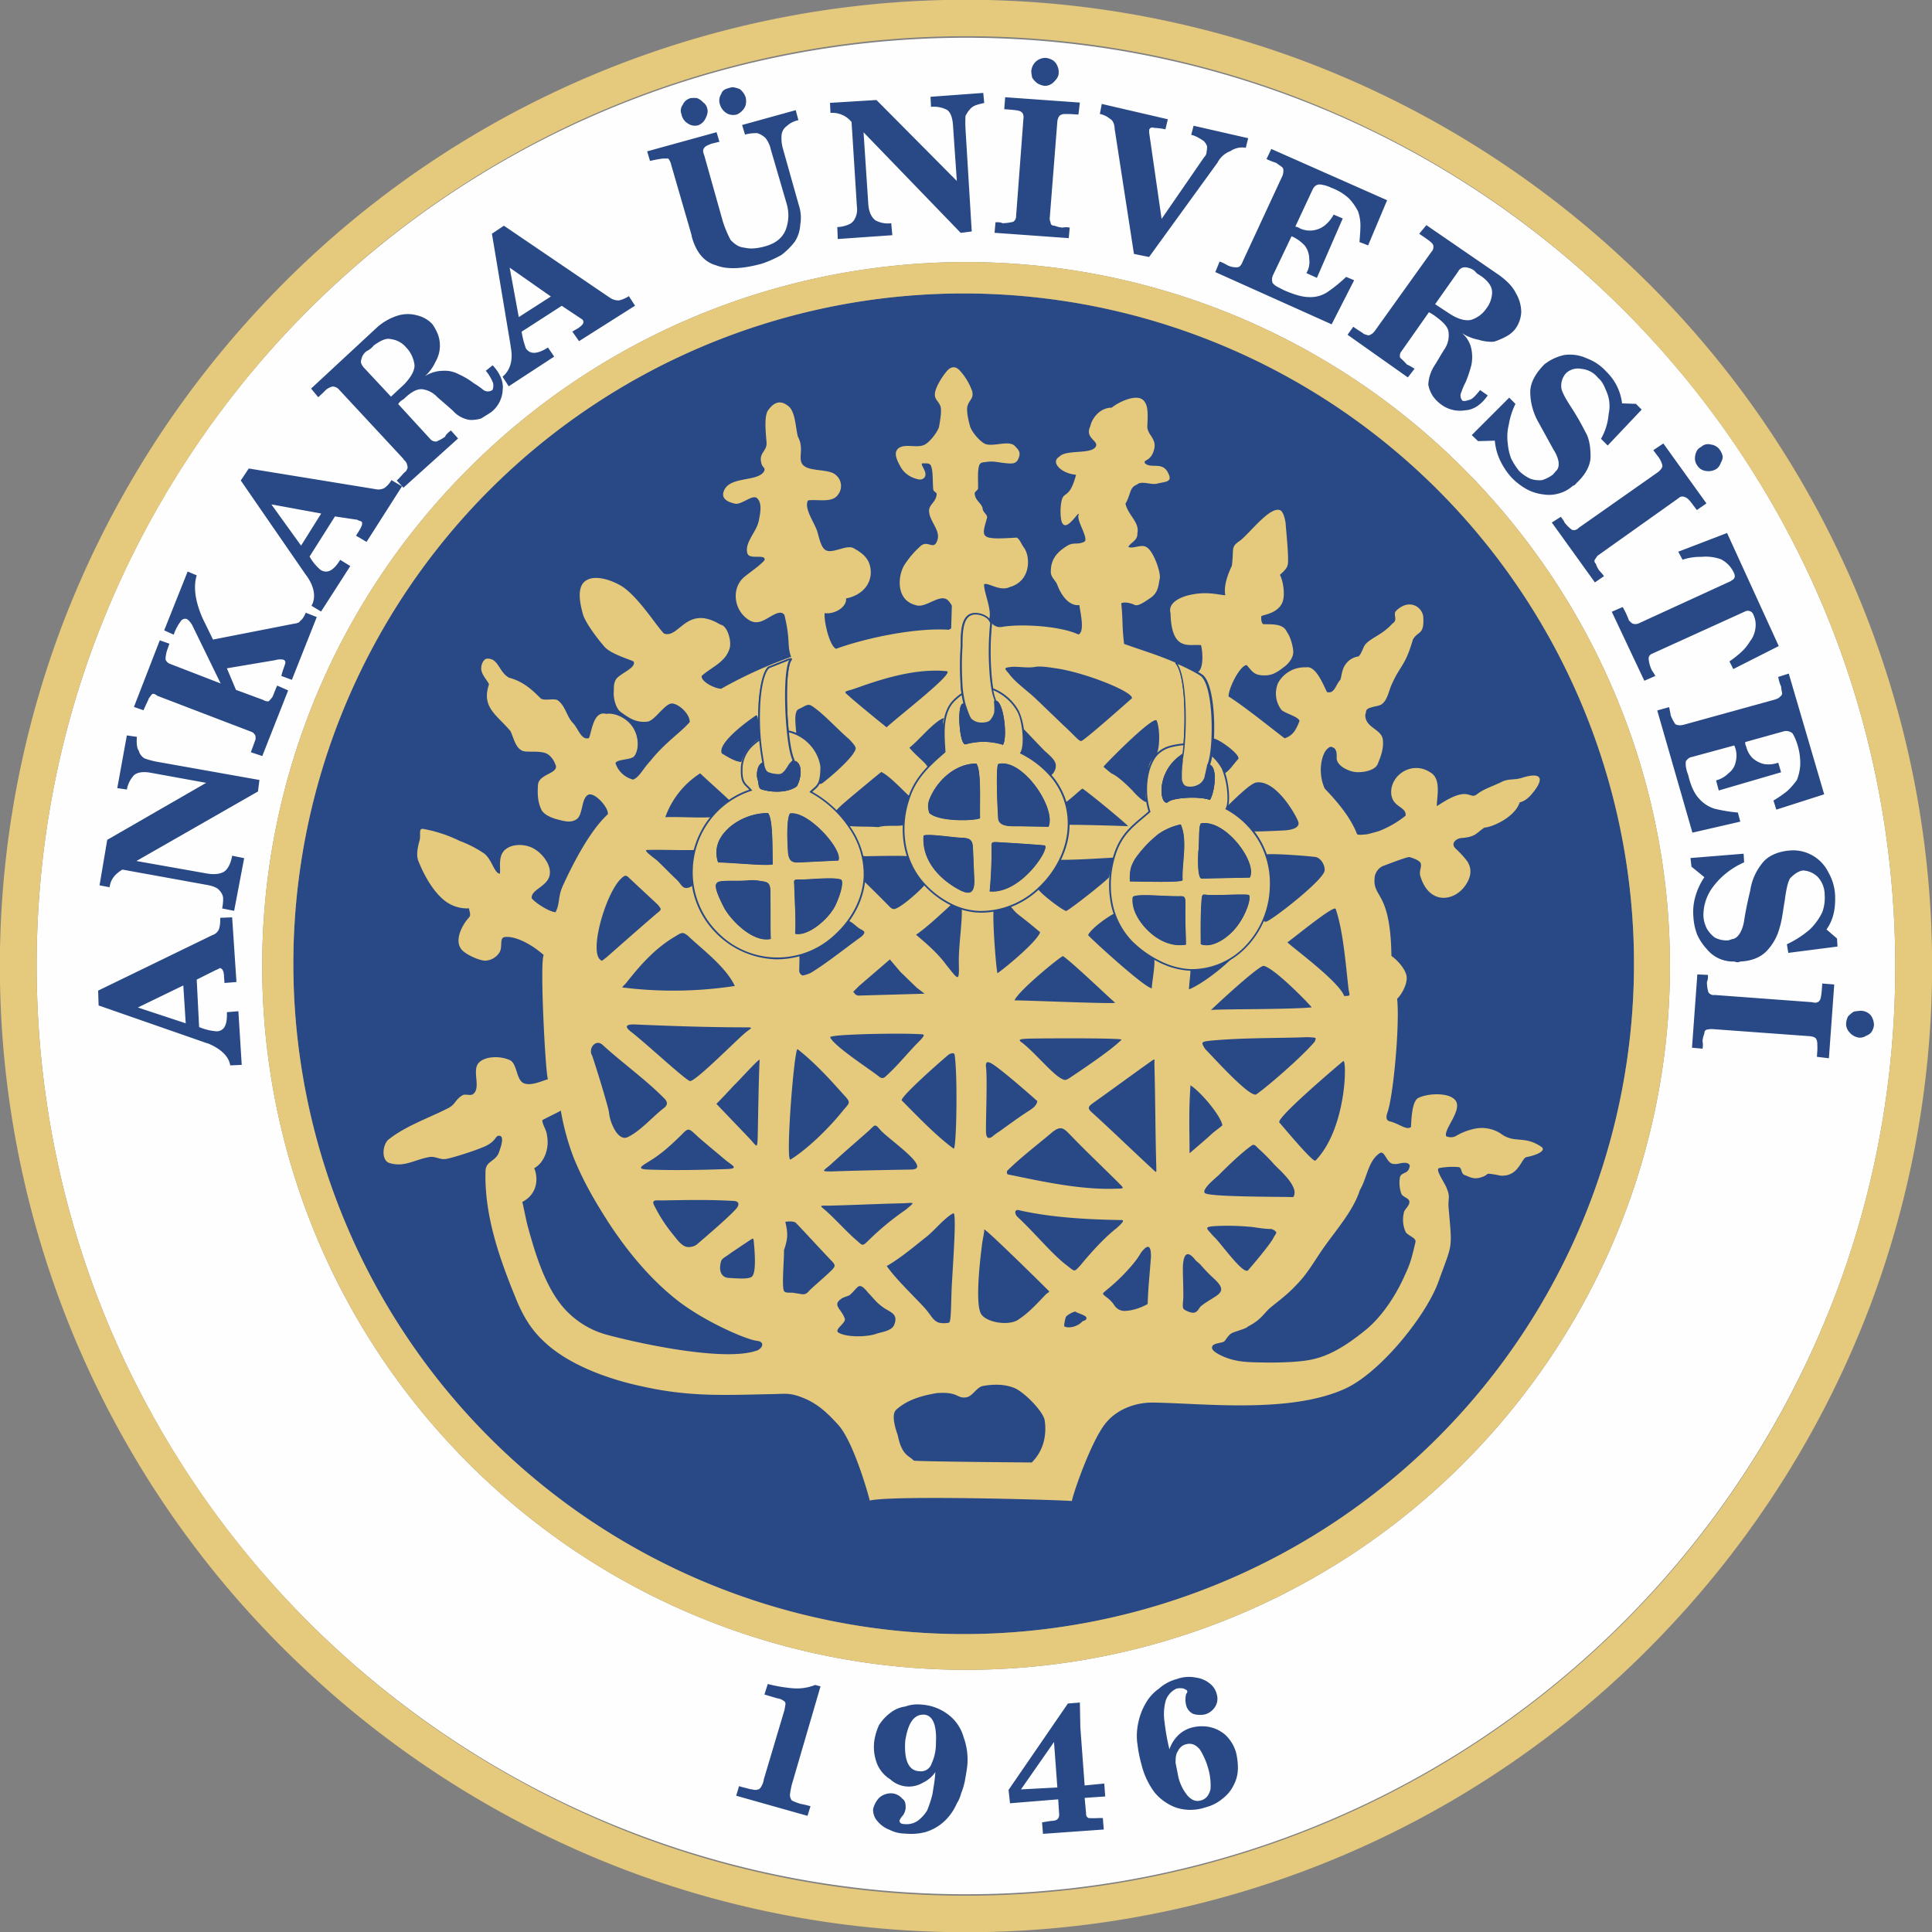
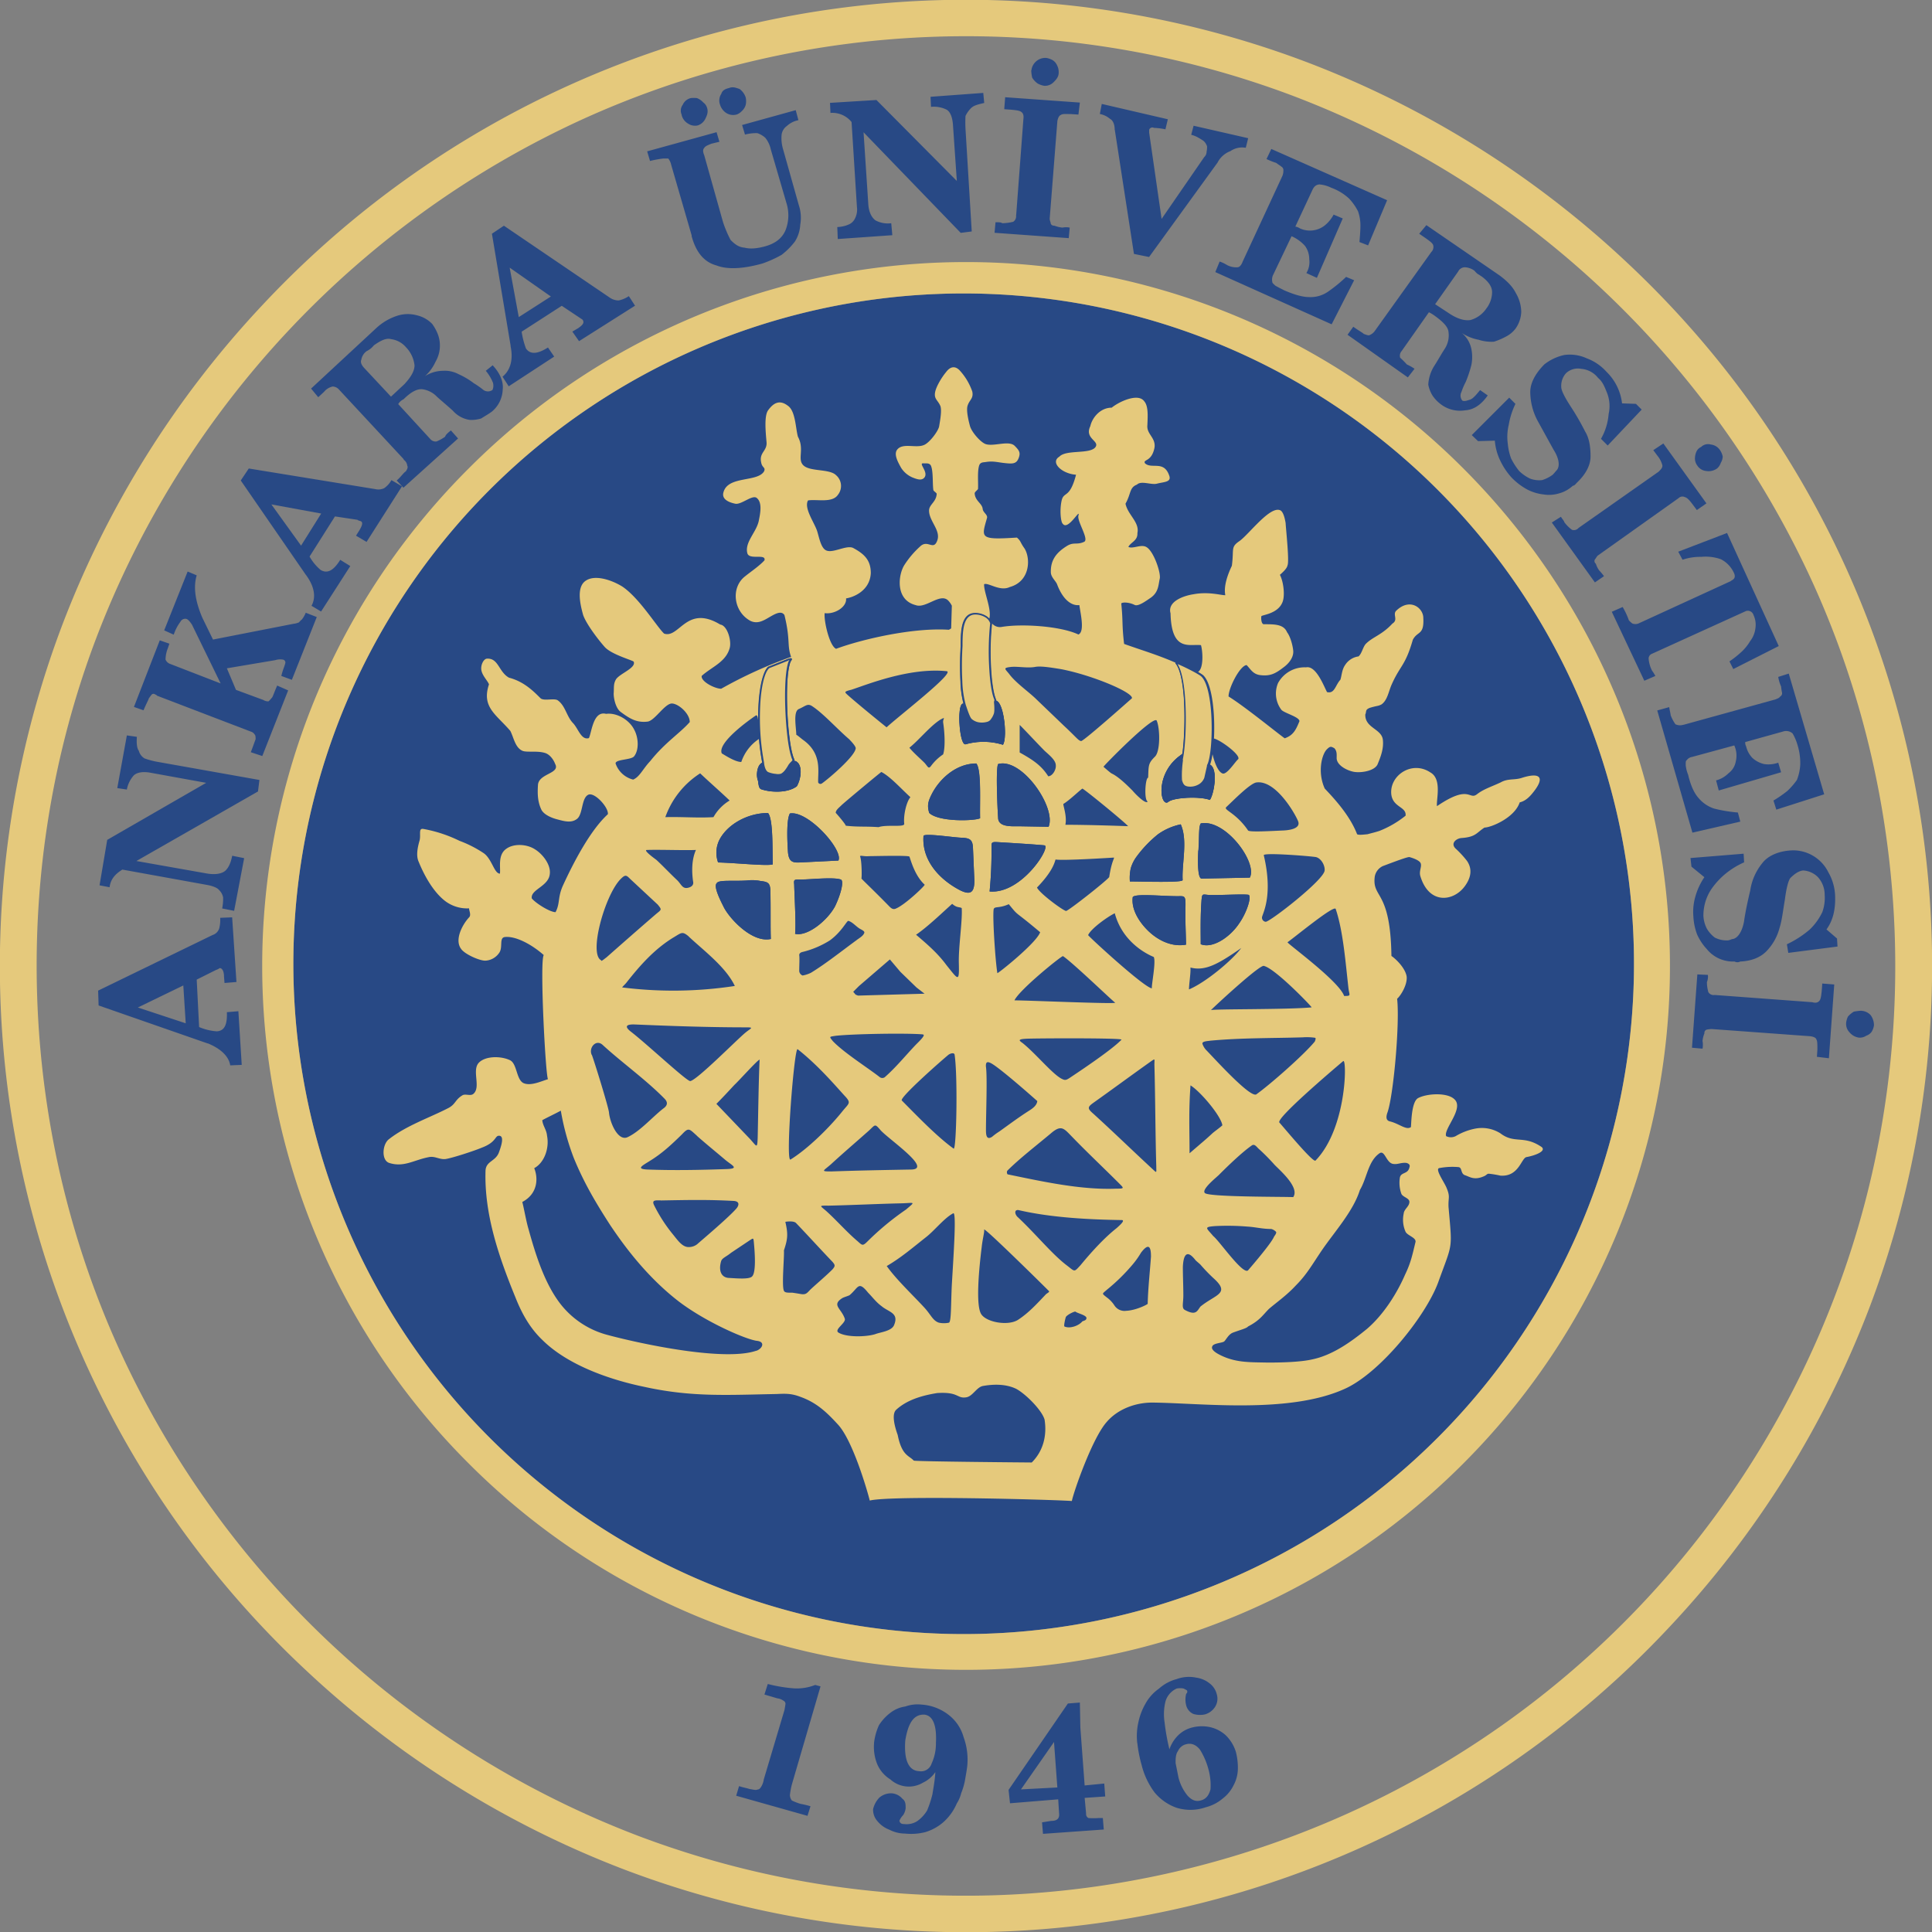
<svg xmlns="http://www.w3.org/2000/svg" id="Layer_1" data-name="Layer 1" viewBox="0 0 722.37 722.37">
  <rect x="0" y="0" width="722.37" height="722.37" fill="#808080" stroke="none" />
  <defs>
    <style>.cls-1{fill:#fefefe;}.cls-1,.cls-2,.cls-3,.cls-4{fill-rule:evenodd;}.cls-2,.cls-4{fill:#284985;}.cls-3{fill:#e5c97c;}.cls-4{stroke:#284985;stroke-miterlimit:22.93;stroke-width:0.22px;}</style>
  </defs>
-   <path class="cls-1" d="M707.75,415.25a261.39,261.39,0,0,1-20,100.38,264.72,264.72,0,0,1-57.23,85.6l0,0a262.64,262.64,0,0,1-371.93,0l0,0a262.68,262.68,0,0,1,0-372l0,0a262.62,262.62,0,0,1,371.93,0l0,0a264.72,264.72,0,0,1,57.23,85.6,261.41,261.41,0,0,1,20,100.39ZM761.39,272.5h0a347.82,347.82,0,0,0-642.14,20.38c-32.31,85.33-29.19,182,8.44,265.11a347.81,347.81,0,0,0,642.13-20.38C802.11,452.33,799,355.56,761.39,272.5Z" transform="translate(-83.36 -54.06)" />
  <path class="cls-2" d="M539.69,645.92a250.63,250.63,0,1,1,81.21-54.29,250.15,250.15,0,0,1-81.21,54.29ZM525.38,338.09a35.86,35.86,0,0,0-.35,7.47,3.19,3.19,0,0,0,1.77,2.67c2.66.89,6.76-.71,7.29-3.91l.89-3.91c0-.05.07-.11.11-.17,2.4-3.94,3-28.18-2.07-33.44-.89-1.07-10.31-5.69-9.95-5,4.44,5.16,3.91,29,2.31,36.27ZM370.88,303.6c-3.38,2.67-5.16,19.56-2.14,35.56,0,0,.18,3.2,1.78,3.91,1.07.54,4.44,1.07,5.16.54a8.91,8.91,0,0,0,2.84-3.38,7.64,7.64,0,0,1,1.07-1.25c.88-.89.35-.71,0-2.13-2.14-6.58-3.2-27.56-1.25-34.5.36-1.77,1.78-2.31-.35-1.6l-7.11,2.85Zm81.78,20.63h0c.89-.18,1.95-1.25,2.67-3.38a16.2,16.2,0,0,0,0-4.09c0-.89.35-.53,0-1.42-2-5-2.49-19.56-1.43-28.28-.53-2.13-3.2-3.56-5.87-3.56-5.51,0-5,8.19-5.15,12.1-.53,8.18-.18,18.14,1.25,22.23.17.35,1.42,4.62,2.31,5.33A6.76,6.76,0,0,0,452.66,324.23Z" transform="translate(-83.36 -54.06)" />
  <path class="cls-3" d="M288.25,457.56c-2.84.89-6.57,2.67-9.24,1.43-2.66-1.43-2.31-7.29-5-8.54-3.38-1.6-9.06-1.6-11.55.89-2.85,2.85.89,9.25-2.14,11.74-1.06.89-3-.18-4.09.53-2.66,1.6-2.49,3.2-5,4.62-6.75,3.56-15.82,6.58-22.4,11.74-2.49,1.78-3,7.82,0,8.89,5.51,1.78,9.25-1.07,14.76-2.13,2.31-.54,3.91.88,6.22.71,2.67-.36,11.2-3.2,13.69-4.27,5.69-2.13,4.8-4.62,6.58-4.45,2,.18.53,4.27-.18,6.23-1.24,3.37-4.79,3.2-5,6.75-.54,16.36,5,32.37,11.19,47.48,2.32,5.87,5.34,11.38,10,15.83,9.43,9.42,25.25,14.94,38.23,17.6,17.78,3.91,31.11,3,49.43,2.67,3.55-.18,5.69-.18,8.89,1.06,6,2.14,9.77,5.7,14,10.32,5.51,5.86,11,24.71,11.92,28.45,8.17-2,68.09-.36,75.56.17.71-3.55,7.64-23.47,13-29.51,4.09-4.8,10.67-7.29,17.07-7.29,18.14.17,50.86,4.27,71.66-5,13.15-5.69,30.4-27,35.2-39.83,5.51-15.29,5.34-11.92,3.91-28.27-.17-3.56.71-3.74-.71-7.12-.71-1.95-4.62-7.29-2.67-7.47a26.09,26.09,0,0,1,7.12-.35c1.42.18.71,2.31,2.31,3,1.77.53,3.37,2,6.93.53,1.42-.53,1.24-1.06,2.13-1.06a36.91,36.91,0,0,1,4.27.71c6.93.54,7.82-6.58,9.78-6.93,3-.54,7.47-2.14,5.69-3.74-6.76-4.62-10.13-1.06-15.47-5.15a13,13,0,0,0-9.24-1.78,22.64,22.64,0,0,0-7.47,2.84,4,4,0,0,1-3.56,0c-1.07-2.67,6.94-10.49,3-13.87-2.66-2.49-10.13-2.13-13.51-.35-2.49,1.42-2.49,9.24-2.66,10.84-1.78,1.25-4.27-1.24-7.83-2.13-1.6-.36-1.42-1.78-1.06-3,2.31-5.87,4.79-33.61,3.73-42.85,1.42-1.25,3.91-5.34,3.56-8.36-.54-3.2-4.09-6.58-5.69-7.65-.36-25.07-7.29-21.34-6.23-29.69a5.38,5.38,0,0,1,3-3.91c5.68-2.14,9.06-3.38,9.95-3.38,2.49.71,4.09,1.6,4.27,2.49.35,1.24-.71,2.84-.18,4.62,3.2,10.67,12.27,9.6,16.54,3.91,2.13-2.84,3.2-6.22.89-9.6a36.71,36.71,0,0,0-4.27-4.62c-2-2,.35-3.74,2.13-3.91,5.51-.36,5.69-2,8.71-3.92,2.32,0,11.21-3.55,13.16-9.42,2.31-.53,3.91-2.31,5.16-3.91,4.09-5.16,2.84-7.47-4.09-5.34-3,1.07-5.33.18-8.18,1.78-3.38,1.6-6.4,2.49-8.89,4.45-3,2.31-2.67-3.91-14.94,4.44-.35-2.31,2-10.13-2.48-12.62-6.94-4.63-15.47,1.24-14.58,8.36.71,4.8,5.69,4.44,5.33,7.82a37.66,37.66,0,0,1-9.78,5.69c-1.6.53-3.2.89-4.44,1.24-1.78.18-3.38.36-3.92,0-2.84-7.46-9.42-14.22-12.09-17.07-2.84-6.22-1.06-13,.89-14.76,1.25-1.24,1.6-.88,2.67-.35,1.07,1.07.89,2.49.89,3.73,0,2.32,3,4.27,5.87,5,2.48.71,8.18,0,9.42-2.66,1.25-3,2.31-5.87,2-9.07-.36-4.27-6.76-4.45-6.58-9.61.53-1.06-.18-1.77,1.77-2.49,3-.88,2.85-.53,4.27-1.24,2.31-1.6,2.67-5,3.91-7.65,3.2-7.11,5-6.75,7.82-16.53,1.79-3.38,4.27-1.6,3.92-8.18,0-3.74-5-7.65-10.14-2.67-1.42,1.42.89,3.38-1.42,4.8-3.91,4.27-7.46,5-10,7.65-1.06,1.24-1.42,3.55-2.66,4.62a7.07,7.07,0,0,0-5,3.2c-1.25,1.78-1.25,3.91-1.78,5.51-1.95,2.14-2.13,5.34-5,4.63-1.24-2.31-4.08-10-7.82-9.25a11.31,11.31,0,0,0-10.49,5.87,10.08,10.08,0,0,0,1.24,10c1.07,1.24,6.76,2.66,6.76,4.26-1.42,3.56-2.49,5.34-5.51,6.4-2.31-1.59-14.94-11.91-21-15.64,0-3.2,4.27-11.56,6.75-11.74,1.43,1.42,2.32,3.38,5,3.74,4.08.53,6-.71,9.24-3.21,1.78-1.42,3.38-3.55,3.2-5.86-.18-2-1.07-5.34-2.31-6.94-1.24-3-4.63-3-8.54-3-1.07.18-1.24-2.13-1.07-3,.36-.54,6.41-.89,8-5.52.89-2.66.18-7.64-1.07-9.95,1.43-1.25,2.67-2.49,2.85-3.56.71-1.42-.54-13-.71-15.82-.36-2.14-.89-3.92-1.78-4.63-3.74-2.31-11.92,8.89-15.47,11.38-3.38,2.31-2,2.85-2.85,9.25-3.73,7.82-2.31,10.84-2.49,11-1.77,0-6.22-1.42-11.91-.35-3.55.53-9.78,2.66-8.53,7.11.35,14.58,7.11,11.38,11.38,11.91.64,2.1,1.14,8.75-1.17,10.08a10,10,0,0,1,1.88,1.28c2.25,2.34,3.41,8.24,3.8,14.5a84.68,84.68,0,0,1,.05,9c2.33.23,10.7,6.42,9.31,7.82-1.07.89-4.09,5.69-5.7,5.33-1.79-.49-3.35-4.55-4-8a15.67,15.67,0,0,1-1.32,5.21h0l-.05.09h0l0,0-.87,3.84a4.69,4.69,0,0,1-.17.67h0a5.38,5.38,0,0,1-2.78,3,6.86,6.86,0,0,1-4,.65,6.14,6.14,0,0,1-.74-.18,2.64,2.64,0,0,1-1.3-1.05h0a4.87,4.87,0,0,1-.69-1.88v0a29.32,29.32,0,0,1,0-3.52h0c.06-1.34.2-2.71.39-4v0c.92-4.19,1.48-13.86,1-22.29-.39-6.14-1.36-11.59-3.19-13.71l0,0,0,0a.36.36,0,0,1,0-.3h0c-6.6-2.89-12.61-4.65-19.19-7-.88-7.47-.35-8.18-1.06-15.12.35-.53,2.84-.53,5,.54,1.42.71,4.62-1.78,6-2.67,3-2.13,2.85-4.8,3.38-7.11.53-2-2.13-10-4.8-11.74-2-1.42-5.16.71-6.93-.17.89-1.78,3.55-2.31,3.38-5.16.88-4.09-3.56-6.76-4.45-11,2.13-3.74,1.42-6.05,4.27-7.12,1.6-1.6,5.33.18,7.46-.36,2.67-.7,5.51-.53,4.63-3-2-5.87-6.58-2.31-9.07-4.62-.89-1.6,2.49-.36,3.56-5.87.53-3.73-3-5-2.67-8.35.18-3.92.35-7.29-1.25-9.07-2.31-3-9.24.17-12.09,2.49-4.27,0-7.29,3.73-8,6.93-2.31,4.8,3.91,5.51,1.78,8-2.31,2.49-10.85.71-13.34,3.38-3.55,2.13.9,6.4,6.23,6.76-2.31,8.89-4.45,6.22-5.33,9.42-.9,3.74-.36,8.36.35,8.89,1.95,2.85,6.76-6.22,5.86-3-.53,2.14,4.1,8.89,2.14,9.78-2.67,1.24-3.73,0-6.22,1.42-4.09,2.49-6.4,5.34-6.22,10.14.17,1.77,1.77,3,2.31,4.27,2.13,5.69,5.33,8.18,8.35,7.82.36,2.84,2.14,10-.36,11-6.75-3.2-21.33-4.08-28.62-2.84a3.87,3.87,0,0,1-3.65-1.28v.09a101,101,0,0,0-.39,16c.25,5.12.86,9.75,1.8,12.13.25.63.2.77.1,1h0a1.21,1.21,0,0,0-.08.5,18.24,18.24,0,0,1,.13,2.33,8,8,0,0,1-.15,1.88,7.82,7.82,0,0,1-1.23,2.41h0a3,3,0,0,1-1.67,1.18,7.89,7.89,0,0,1-3.54.24,5.92,5.92,0,0,1-3-1.38c-.76-.62-1.68-3.33-2.14-4.71-.13-.38-.22-.66-.25-.72v0a37.94,37.94,0,0,1-1.35-9.12,114.7,114.7,0,0,1,.09-13.23c0-.46,0-.95,0-1.48.09-4.31.24-10.92,5.43-10.92a7.89,7.89,0,0,1,4,1.08,6,6,0,0,1,1.2.95c1-3.5-2.1-10-1.93-12.92,1.6-.71,5.87,2.84,9.6,1.06,7.65-2.13,7.83-10.67,5.52-14.4-1.78-2.49-1.25-2.67-2.85-4.09-14,.89-13.33.18-11.2-7.29.36-1.25-1.42-2-1.6-3.38-.18-2.13-2.85-3-3-5.87,0-.53,1.06-1.24,1.24-1.6.18-2.13-.35-6.93.54-9.07.53-1.06,1.6-.89,2.48-1.06,2.49-.36,3.74,0,6.4.35,3.21.36,4.81.54,5.7-1.6s.35-3-1.25-4.62c-2.13-2.49-8.18.35-11.2-.89-2-.89-5.16-4.62-5.69-6.76-.53-1.95-1.42-5.69-.89-7.46.71-2.32,2.31-2.67,1.78-5.34a22.57,22.57,0,0,0-4.8-8c-1.78-1.78-3.56-1.25-5,.71-1.78,2.13-3.73,5.51-4.09,7.47-.53,2.67,1.07,3,2,5.33.53,1.78-.18,5.51-.54,7.65-.53,1.95-3.55,5.87-5.51,6.76-3,1.42-8-.89-10.13,1.77-1.42,1.78.35,4.8,1.42,6.76a9.41,9.41,0,0,0,4.45,3.73c1.42.54,3.19,1.25,4.26,0,1.78-2.13-2.66-5.69-.17-5.33,1.06,0,2.13-.18,2.66.89.89,2.13.54,6.75.89,9.07,0,.35,1.25,1.07,1.25,1.42-.18,3-2.67,3.91-2.85,6.05-.18,4.09,4.62,7.64,3,11.56-1.43,3.73-3.56-.72-6.41,2.13a34.23,34.23,0,0,0-5.86,6.93c-2.32,3.74-3.38,13,4.26,14.94,3.74,1.42,9.07-4.62,12.09-1.78a7.67,7.67,0,0,1,1.43,2L439,289a4.08,4.08,0,0,1-.89.53c-13-.88-32,3.38-42.14,7.12-2.49-1.07-4.62-10.49-4.27-13.34,3.74.53,8.36-2.31,8-5.51,2.49-.36,8.9-2.67,9.25-9.43,0-4.8-2.31-7.11-6.58-9.42-2.49-1.25-7.64,2.13-10.13.89-2-.89-2.67-5.16-3.38-7.29-1.07-3.2-5-8.54-3.38-11.38,3.38-.54,9.07,1.07,11.2-2.13a5.3,5.3,0,0,0-.71-7.3c-2.49-2.49-9.78-1.24-12.27-3.73-2.31-2.31.54-6-2-10.67-.89-3.2-.89-9.6-3.74-11.56-3-2.31-5.33-1.24-7.47,1.78-1.41,2.14-.88,7.82-.53,11.74.36,3.38-2.84,3.91-2,7.64.35,2.14,1.78,1.78,1.07,3.38-2.5,4.09-13.34,1.6-15.12,7.65-.89,2.66,1.78,3.91,4.44,4.44,2.32.36,6.41-3.55,8-2.13,2.13,1.78,1.24,5.87.71,8.54-.89,4.26-5.34,8-4.27,12.09.71,2.66,7.11,0,6.4,2.66-1.95,2.14-5.16,4.27-7.11,5.87-5.51,4.09-4.62,13.16,1.78,16.72,2.84,1.42,5.16-.18,7.64-1.61,2.14-1.24,4.09-2.13,5.16-.53,2.31,9.43.89,11.2,2.49,15.65a166.71,166.71,0,0,0-26.14,11.91c-2.31,0-7.64-2.66-7.29-4.8,3.74-3.38,9.07-5.15,10.49-10.49.71-2.67-.89-8.36-3.55-8.71-12.63-7.65-15.29,5.33-21,3.38-2.67-2.49-9.25-13.34-15.65-17.61-3.73-2.31-10.13-4.62-13.69-2.13-3.38,2.31-2.13,8.35-1.07,12.27.71,3,5.34,9.24,8.18,12.44,2.49,2.85,10.49,5,10.85,5.52,1.06,2.31-5.16,4.44-6.58,6.58-1.07,1.77-.71,3.2-.89,5.33,0,2.14.89,5.69,2.67,6.93,3.38,2.49,6,4.1,10.13,3.56,2.67-.53,6.23-6.58,8.89-6.76,2.49,0,6.76,3.74,6.76,6.94-3.56,4.09-9.25,7.64-14.76,14.58-2.84,3-3.91,5.87-6.4,6.94a9.31,9.31,0,0,1-6.58-6.05c0-1.6,5.87-1.25,6.94-2.67,1.95-2.49,1.6-7.11,0-10-1.78-3.55-6.41-6.4-10.5-5.86-4.8-1.25-5.33,6.75-6.4,9.06-2.84.89-3.91-3.37-5.86-5.51-2.49-2.49-2.85-6.4-5.69-8.53-1.25-1.07-5.33.35-6.58-.89-2.67-2.67-6.22-6.22-11.74-7.65-3.91-2.13-3.91-7.46-8.35-7.11-1.25.18-2.31,2.49-2,4.27.36,2.13,2.31,3.91,2.85,5.33-2.85,8.54,2.67,11.2,8,17.43,1.24,2.49,1.77,6,4.26,7.29,1.43.89,5.51,0,8.54.89,2.13.53,3.55,3,3.91,4.09,2.13,3.73-6.22,3.55-6.4,8-.18,3-.18,6.05,1.24,9.07.9,1.95,3.92,3.2,6.05,3.73,2.67.71,5.16,1.42,7.29-.18,2.31-1.77,1.6-7.82,4.26-9.06,2.32-1.07,7.65,4.8,7.3,7.29-6.58,6-12.81,18-16.72,26.49-2.13,4.62-1.07,6.76-2.84,10.13-2.14,0-7.47-3.37-8.89-5.15-.53-3.38,6.4-4.45,6.75-9.25.36-3.38-2.66-7.29-5.51-9.06-3-2-8-2.32-10.84-.18-3.2,2.31-2,6.93-2.31,9.24-2.14,0-3-5.51-6.05-7.64a43.6,43.6,0,0,0-9.07-4.63A51.23,51.23,0,0,0,241.67,364c-1.95-.36-.89,2.13-1.42,4.27-.71,2.48-1.42,5.69-.35,8,2.31,5.69,5.68,11.38,9.77,14.58a13.61,13.61,0,0,0,9.07,2.84c0,.89.89,2.49,0,3.38-2.49,2.67-5.51,8.36-3,11.74,1.25,1.95,6.76,4.44,9.07,4.44a6.65,6.65,0,0,0,5.15-2.85c1.6-2.13-.17-5.86,2.31-6,3.91-.35,9.79,2.67,14.4,6.76-1.59,2.13.72,46,1.6,46.4ZM371.41,387c.18,6.05,0,14.23.18,18.14-7.12,1.6-15.83-8-17.78-12.27-.89-1.78-3.74-7.29-2.49-8.53.71-1.43,5.69-.71,11.38-1.07a15.55,15.55,0,0,1,5,.18c2.85.35,3.56.71,3.74,3.55Zm155.18,4.06c.08,1.11,0,2.23,0,3.34-.06,5.16.22,9.57.22,12.87-6,1.07-11.74-2.31-15.47-6.57-2.66-3-5-7.12-4.44-11.21.89-1.42,10.84-.35,16.71-.35,2.14,0,2.83-.26,3,1.92Zm-1.74-28.77c2.66,6,.35,14.58.7,20.8.18,1.07-14.93.54-19.73.54a16.16,16.16,0,0,1,.35-5,13.89,13.89,0,0,1,2.14-4.27,44.65,44.65,0,0,1,8-8.36,22.69,22.69,0,0,1,8.54-3.73Zm6.57,9.78c.36-4.45,0-8.89.89-10.14,9.06-1.74,20.85,14.1,18.48,19.93a2.16,2.16,0,0,1-.17.34l-18,.36c-1.6,0-1.43-7.29-1.25-10.49Zm1.15,19.12a15.44,15.44,0,0,1,.21-1.92c.18-.84.55-.81,1.84-.66,2.67.35,13-.36,15.47,0,1.43.17-.35,6.39-3.38,10.66-3.37,5.16-10,9.6-14.4,7.83,0-3.67-.16-10.13.26-15.91ZM449.81,360c-2.31,1.06-15.46,1.42-19-2-.89-2.84-.35-4.45.89-6.94,2.85-5.68,9.07-11.55,16.71-11.55,2,2.31,1.25,14.76,1.42,20.45Zm6.76.17h0c-.36-5.33-.89-19.2,0-20.44,8.88-2.49,21.85,16.33,18.85,23.46h0L464.57,363c-3,0-7.65.36-8-2.85Zm-2.49,10.67v-.28c0-1.36.1-1.67,1.6-1.67,2.85.17,14.93.89,18.14,1.24,2.84.18-8.36,18.32-20.45,17.25a152,152,0,0,0,.71-16.54Zm-6.94,0h0c.18,3.92.36,8.54.54,12.45,0,4.44-1.42,5.51-5.16,3.73-8-4.09-14.57-11.38-13.86-20.45.71-1.06,11.73.72,14.57.72,2.67.17,3.74.71,3.91,3.55Zm-74.84,6.4c-2,.71-13.51-.53-20.45-.71a10.78,10.78,0,0,1,.36-8.18c2.84-5.87,10.49-10.31,18.31-10.31,2,2.31,1.6,13.51,1.78,19.2Zm5.69-4.44c-.36-5.34-.54-12.45.71-14.58,6.69-1.23,19.82,13.39,18.19,17.48l-.06.12-14.4.71c-3,.18-4.09-.53-4.44-3.73Zm2.31,11.91c-.18-1.6,0-1.78,1.6-1.78,2.84.18,12.8-1.06,15.82,0,1.25.36.18,5.16-2.13,10-2.85,5.34-10.31,11.38-14.94,10.31.36-4.08-.18-12.62-.35-18.49ZM366.13,559.09h0c-11.91,4.1-42.85-2.48-55.47-5.86a32.91,32.91,0,0,1-18.49-12.62c-5.52-7.65-8.71-18-11.2-27-.89-3-1.6-7.29-2.32-10.14,6.05-3.2,5.87-9.24,4.45-12.63,3.91-2.13,5.69-7.64,4.8-12.09-.18-2.31-1.6-3.73-1.78-5.86,1.6-.89,5.34-2.67,6.93-3.56a92.12,92.12,0,0,0,4.81,17.6c3.91,9.61,8.53,17.25,13.69,25.25,4.09,6.05,12.8,18.67,25.78,28.63,10.13,7.65,24.89,14.05,29,14.58,3.38.36,2,3-.18,3.73ZM321,437.12h0c12.62.53,27,1.06,40.89,1.06,3.74,0,2.31.18,0,2.14-3.38,2.84-17.95,17.6-20.44,17.95-1.25.18-16.36-14-22.23-18.49-2.49-1.95-1.78-2.84,1.78-2.66Zm215.67,120.2h0c.71-1.07,3.2-1.07,4.26-1.6.71-.36,1.6-2.67,3.38-3.38,2.85-1.07,5.16-1.6,5.69-2.31,4.45-2.31,5.51-4.27,7.82-6.58,2.67-2.31,6.58-5,10-8.71,4.27-4.27,6.22-8,10-13.52,4.8-6.93,11.55-14.4,14-22.22,2.67-4.45,3-10.68,7.29-13.7,2-1.42,2.49,3.38,5,3.92,1.78.35,3-.54,5-.36.89.18,1.6.71,1.25,1.6-.54,2.67-3,1.78-3.56,3.74a12.22,12.22,0,0,0,.53,6.22c.53,1.24,3,1.6,3,3,0,1.78-2,2.67-2.14,4.44a11,11,0,0,0,.71,6.76c.71,1.43,3.91,2.14,3.73,3.74-1.24,5.15-1.77,7.82-3.91,12.27-3,6.93-8,14.93-14.22,20.27-5.87,4.8-12.8,9.78-20.27,11.38-4.44,1.07-11.73,1.24-16.89,1.24-6.76-.17-12.27.18-18.49-3.2-1.6-.89-2.84-2-2.13-3ZM534,500.24h0c-2-1.24,5-6.58,5.33-7.11,3.2-3.2,8.36-8.18,11.91-10.67,1.07-.89,1.78.18,2.67,1.07,2,1.77,3.91,3.73,5.69,5.69,1.07,1.42,10,8.53,7.29,12.44-3.55-.18-30.22,0-32.89-1.42Zm-5.51-40.36h0c3.73,2.31,11.38,11.37,11.91,14.93-.71.71-3.2,2.49-3.73,3-2.67,2.48-3.38,3-8.54,7.46,0-9.07-.35-15.82.36-25.42Zm-13.51-8h0c.35,12.1.35,26,.71,38.23,0,2.67.35,2.67-1.78.71-7.12-6.57-14.76-14-21.87-20.44-2.31-2-2-2.49.53-4.27,6.76-4.8,14.22-10.31,21-15.11,1.78-1.25,1.43-1.07,1.43.88Zm-38.76,26h0c4.09-3.56,5-1.78,8.17,1.41,5.69,5.88,11.56,11.39,17.25,17.08,1.95,1.95,2.31,2.13-.89,2.13-13.15.54-27.56-2.66-40.54-5.33-.35,0-.53-1.07-.17-1.43,4.44-4.44,10.66-9.24,16.18-13.86Zm-12.63,30.93h0c-.89-1.06-.89-2.48.54-2.31,12.26,2.85,26.49,3.56,38.75,3.74,1.25.17-1.06,2.13-2,3-5,3.91-10.14,9.78-13.51,13.87-2.49,2.67-2,2.49-5,.18-5.69-4.27-11.91-12.09-18.85-18.5Zm-13.33,36.64h0c-2.14-3.21-.89-16.72.17-25.25.36-3.21,1.07-5.52.89-6.41,0-.89,19.56,18.32,24.18,22.94.54.36-.71.89-1.06,1.25-3.38,3.55-6.4,6.93-10.5,9.6-3.73,2.31-11.73.89-13.68-2.13Zm-35.38-18h0c5.51-3.21,9.78-6.94,14.76-10.85,3.19-2.49,6.75-7.11,10.13-8.89,1.24-.71.18,14.76-.53,26.84-.36,7.48-.18,13.7-1.07,14.06a9.05,9.05,0,0,1-3.74,0c-2.3-.72-3-3-5.51-5.7-4.08-4.44-10.49-10.49-14-15.46Zm-6.94,9.95h0c1.6,1.6,3,3.56,5,5,2.67,2.31,6.76,2.49,4.63,7.29-1.07,2.13-5.16,2.49-6.94,3.2-3.38,1.07-10.67,1.25-13.69-.53-1.95-1.07,2.67-3.56,2.31-5.16-1.24-3.91-5.16-5.15-.89-7.82.71-.36,2.49-.89,2.67-1.07,3.38-2.84,3.2-5.51,6.93-.89ZM425,600.17h0c-1.78-1.95-4.44-1.78-6-9.6-.89-2.49-2.49-7.65-.54-9.42,4.09-3.74,9.78-5.34,15.3-6.23,8.17-.53,7.28,2.13,10.84,1.6,2.49-.35,3.91-3.91,6.4-4.27,4.09-.71,8.53-.71,12.27,1.07,3.73,2,9.77,8.18,10.66,11.56.89,5.69-.35,11.56-4.8,16,0,0-43.91-.35-44.09-.71Zm88.72-76.46h0c-.36,5.33-1.07,11.56-1.24,17.78.53,0-4.09,2.49-8,2.67a4.48,4.48,0,0,1-4.44-2,11.29,11.29,0,0,0-2.85-3c-2-1.6-1.77-1.24,0-2.84a70.86,70.86,0,0,0,9.78-9.61,31.08,31.08,0,0,0,3-4.26c2.84-3.74,3.73-2.31,3.73,1.24Zm16.71,1.6h0c.53.53,1.25,1.07,1.78,1.6a62.7,62.7,0,0,0,4.8,5c6.58,5.87.89,6.05-4.8,10.67-1.25,1.6-1.6,3.56-5.87,1.25-1.24-.72-.53-2.49-.53-5.34,0-3.56-.18-7.12-.18-10.67.18-4.44,1.42-6.93,4.8-2.49Zm-42.49,22.94h0c-1.43,1.6-4.62,2.67-6.58,1.78-.35-.18.36-3.2.53-3.56.54-.89,3.21-2.13,3.56-2,.89.71,4.62,1.42,4.09,2.66-.18.71-1.07.71-1.6,1.07Zm-21-105.8h0c2-.18,36.45-.36,35.74.35-3.56,3.74-15.29,11.57-19.56,14.41-.89.53-1.42.89-2.49.35-3.38-1.42-10-9.6-14.93-13.51-1.25-.89-2-1.42,1.24-1.6ZM392.8,504.86h0c8.71-.18,19.38-.71,28.09-.89,4.45-.17,4.8-.71,1.25,2.32a103.28,103.28,0,0,0-14.4,11.91c-2,2-2,1.42-4.09-.36-3.92-3.38-7.47-7.47-11.38-11-2.31-2-2.85-2,.53-2Zm19.92-28.09h0c3.55,3.73,19.55,14.58,11.19,14.58-9.77.18-19.55.35-29.68.71-4.27,0-3-.18-.19-2.67,4.63-4.26,9.43-8.35,14.23-12.62,2.49-2.31,2.13-2.67,4.45,0ZM381.6,446.36h0c7.47,5.87,13.87,13.34,17.42,17.25,2.85,3,1.78,2.85-.89,6.22-5.33,6.58-13.15,14.05-19.2,17.78-2,1.07,1.42-42.32,2.67-41.25Zm-30.4,20.45h0c2.31-2.31,4.44-4.62,6.75-7.11,1.42-1.25,8.89-9.6,9.43-9.43-.36,7.29-.54,21-.72,29.17-.17,4.44-.35,3.2-3,.35l-12.44-13Zm-7.29,11.91h0c3.2,2.85,6.93,5.87,10.49,8.89,2.49,2.14,5.69,3.38.71,3.56-10.14.36-19.92.53-29.52.18-4.62-.18-2.13-1.42.71-3.2,4.63-2.85,8-6,12.09-10,2.49-2.67,2.67-2,5.52.53Zm-13.52,24.19h0c10.32-.18,17.43-.36,27.39.18,2,.17,2,1.42,1.06,2.66-2.49,3-11.73,10.85-14.4,13.16a5,5,0,0,1-3.38,1.42c-2.49.18-4.27-2.49-6-4.62A57.48,57.48,0,0,1,328.08,505c-1.24-2.31.18-2.13,2.31-2.13Zm34.85,15.82h0c.36,3.74.89,11.21-.71,12.62-1.06,1.07-5.33.72-8.35.54-3,0-4.27-2.49-3.21-6.22.36-1.25,1.78-1.6,3.74-3.2l6.93-4.63c1.42-.89,1.42-1.06,1.6.89Zm63.12-77.88h0c1.42,0-1.42,2.67-2.49,3.74-3.91,4.09-7.47,8.53-11.73,12.26a1.6,1.6,0,0,1-1.78,0c-4.27-3.38-13.34-9.07-17.6-13.51-1.42-1.78-1.42-1.6,1.06-2,6.4-.71,26.32-1.06,32.54-.53Zm11.91,7.47h0c1.24,7.82.71,35.92-.35,35.21-6.4-4.63-13.69-12.28-19.38-18-.89-1.07,14.22-14.41,17.42-17.07.71-.54,2-.9,2.31-.18ZM377,510.91h0c-.17,0,2.85-.54,3.92.36,4.09,4.26,9.6,10.31,13.69,14.57,1.07,1.25,1.07,1.61,0,2.85-2.49,2.49-5.51,5-8.18,7.47-1.24,1.24-1.6,2-3.38,1.78-1.07-.18-2.13-.36-3.38-.54-1.95,0-2.84,0-3.2-.71-.89-1.78.18-12.62,0-15.11,1.42-4.27,1.6-6.05.53-10.67Zm159-67.75h0c11.55-1.07,22.93-.89,34.49-1.24a20.43,20.43,0,0,1,4.62.17c.35.18,0,1.07-.18,1.43-4.26,5.16-17.07,16.36-21.87,19.74-2.49,1.24-16.18-14.06-18.84-16.72a6.62,6.62,0,0,1-1.25-2.14c-.35-1.06,2-1.06,3-1.24Zm49.6,7.65h0C587,449.74,587,475.88,575.22,488c-.89.89-11.73-12.27-13.51-14.23-1.25-1.59,19-18.84,23.82-22.93ZM452,452.94h0c-.17-2.31.89-2.13,3.2-.53,4.27,3,13,10.67,16,13.34-.18,1.59-1.6,2.66-3,3.55-3.92,2.49-7.47,5.16-11.21,7.83a22.8,22.8,0,0,0-2.66,1.95c-2.14,1.42-2.32-.71-2.32-2.49,0-6.22.54-19.74,0-23.65ZM304.61,448.5h0c-1.24-2.67,1.6-6.05,4.09-3.74,6.94,6.4,16.18,13,23.12,20.09,1.42,1.43,1.06,2.67-.54,3.74C327,472,322.57,477.13,318,479.25c-3.56,1.61-6.58-5.33-6.94-9.24-.17-1.95-5.51-19.2-6.4-21.51Zm232.92,64h0a89.94,89.94,0,0,1,12.26.18c3,.17,5.51.89,8.89.89a3.76,3.76,0,0,1,1.78,1.06c.36.54-.71,1.6-.89,2.14-1.24,2.49-7.11,9.42-9.42,12.09-1.6,2.67-10.85-10.85-13.16-12.63-2.49-3-3.73-3.38.54-3.73ZM319,382.71h0l10.31,9.6c1.6,2,1.42,1.78-.72,3.56-6.39,5.51-12.26,10.67-18.49,16.17-.53.36-2.13,1.78-1.95,1.07-4.8-2.31,1.42-24.53,7.29-30.4,1.78-1.78,2.13-1.42,3.56,0Zm21.86,21.51h0c5.69,5.34,13.87,11.38,17.25,18.49a152.32,152.32,0,0,1-42.14.54c.53-.72,1.25-1.25,1.78-2,4.8-6.05,10.31-12.44,17.78-16.89,2.67-1.6,3-2.13,5.33-.18ZM439.38,392h0c1.78,1.59,2.67,1.06,3.56,1.59.35,4.45-1.25,14.58-1.07,20.63.18,7.29-.18,6.22-4.62.71-3.38-4.62-7.64-8.18-11.38-11.38,4.45-3,10.67-9.06,13.51-11.55Zm-23.29,20.8h0l3.91,4.62,6.05,5.87,3,2.31-24.89.71-.89-.36-.89-1.06,2.13-2.14,11.56-9.95Zm64.72-1.25h0c3.73,2.49,19.38,17.6,19.55,17.43-.35.53-32.89-.89-37.69-.89,1.78-3.92,17.61-16.71,18.14-16.54ZM401,330.61h0s2.31,2.31,2.31,3.2c-.18,3-10.31,11.56-12.62,13.16a.93.93,0,0,1-1.42-.36c-.18-3.91,1.59-10.67-5.52-15.82-.35-.18-2.13-1.78-2.66-2,0-2.49-1.25-8.54.88-9.6,2.5-1.07,3.21-2.14,4.81-1.25,4.26,2.67,9.6,8.72,14.22,12.63Zm11.91,12.09h0c3.38,1.78,7.11,6,10.85,9.43-1.42,1.6-2.67,6.57-2.31,9.95.17,1.42-6.58.18-9.6,1.25-5-.36-7.47,0-12.27-.54,0-.53-3.2-4.26-3.74-4.8,0-1.06,1.25-1.95,2.14-2.85s14.76-12.44,14.93-12.44Zm-8,31.47h0c.36-.35,1.6.18,3.38,0,2.13,0,14.76-.35,15.11.18.53,1.42,2,7.11,5.69,10.49.18.36-7.29,7.47-10.67,8.89-1.06.54-1.78,0-2.49-.71-5.86-6-10.13-10-10.49-10.49.18-.18.18-6.76-.53-8.36Zm-79.65-2.31h0c4.62-.17,13.69.18,18.31,0-1.6,3.56-1.6,8-1.07,11.74.36,1.42-.71,2.31-2.48,2.49-1.61,0-2-1.42-3.39-2.85-2.66-2.49-5.15-5.16-7.82-7.65-.71-.53-5.15-3.73-3.55-3.73Zm19.91-28.63h0c3.56,3.38,7.47,6.76,11,10.14a16.87,16.87,0,0,0-6.05,6.22c-6.22.36-11.74-.18-18,0a32.35,32.35,0,0,1,13-16.36Zm21-21.69h0c.45-.07.65,1.31.77,3-.06-2.5,0-4.9.11-7.13.43-7.17,1.82-12.6,3.67-14.06l0,0,0,0h0l7.11-2.84h0c1.05-.35,1.43-.44,1.56-.07h0c.06.19,0,.36-.19.61a4.31,4.31,0,0,0-.59,1.42v0c-.93,3.3-1.17,9.86-.93,16.51.26,7.16,1.08,14.41,2.17,17.8v0a4.41,4.41,0,0,0,.33.91h0c.28.61.34.76-.42,1.52h0l-.52.54h0a5.76,5.76,0,0,0-.49.63,16.24,16.24,0,0,1-1.25,1.93h0a6.14,6.14,0,0,1-1.7,1.56,4.23,4.23,0,0,1-2.37.21,10.46,10.46,0,0,1-3.1-.73h0c-1.7-.77-1.94-3.87-2-4.15-.55-2.95-.95-5.93-1.2-8.85a16.74,16.74,0,0,0-6.6,8.61c-2.31,0-6.05-2.49-7.29-3.2-1.78-3.92,10.14-12.45,12.8-14.23ZM436,324.21h0c.54,3.38.89,9.24,0,11.91a18.15,18.15,0,0,0-4.62,4.45c-.89,1.06-1.06.17-2.31-1.25-1.78-1.78-4.09-3.73-5.69-5.69,3.56-2.84,7.65-8,11.56-10.49,2.31-1.24.89-.36,1.06,1.07ZM414.85,326h0c-2-1.6-11.2-9.07-14.76-12.28-.89-.88-1.24-1.06,1.6-1.77,5.51-1.78,21.51-8.36,35.56-6.94,3.73.18-18,16.9-22.4,21Zm101-2.49h0c1.25,2.84,1.43,11.55-.71,13.51-2.49,2.49-2.31,3.2-2.49,7.82-1.06,0-1.6,8.36-.17,8.9-.72,1.24-4.8-3-5.7-4.1-1.95-1.95-5.15-5.15-7.82-6.4-.36-.17-2.84-2.31-3-2.49s18.85-19.56,19.91-17.24ZM488.1,348.92h0c1.78,1.07,15.46,12.27,17.07,14.05.17,0-14.23-.53-23.47-.53.71-3.38-1.07-7.65-.71-7.83,1.95-1.06,6.75-5.69,7.11-5.69ZM461.61,303.4h0c2.66-.18,6,.54,8.89,0,1.95-.35,5.51.18,9.78.89,11.73,2.31,26.84,8.72,26.31,10.85-1.42,1.24-18,16-19,16-1.08-.18-1.61-1.24-6.58-5.87l-10-9.6c-2.84-2.84-7.82-6.22-10.31-9.6-1.61-2-2.49-2.31.89-2.67Zm-6.76,90.87h0c.18-1.6,1.78-.36,5.69-2.14,4.09,5,1.42,1.78,11.73,10.49-1.42,4.09-16,15.65-16,15.29-.71-4.26-1.78-19.73-1.42-23.64ZM478,375.42h0c2.67.53,21.69-.71,21.87-.71.18.35-.89,1.42-1.78,7.29-1.24,1.6-14.58,12.09-16,12.62-.18.71-9.95-6.4-11-8.71,5.16-5.34,6.4-8.54,6.93-10.49Zm-77.51,22.93h0c1.42.36,2.66,1.78,3.91,2.67.71.54,2.31,1.07,2.13,1.78-.35,1.25-2.13,2.13-3,2.85-5.34,3.91-11.38,8.71-16.89,12.09a11.46,11.46,0,0,1-3.2,1.06,2,2,0,0,1-1.25-1.6c0-2,.18-5,0-6,0-.72.54-1.07,1.42-1.25a34.64,34.64,0,0,0,10-4.26c4.45-3.2,6.4-7.47,6.94-7.3Zm141.34-42.49h0c2.49-2.31,9.07-9.07,11.38-9.25,7.11-.89,14.23,11.38,15.47,14.4,1.07,2.49-2.13,3.38-5.33,3.56-4.45.18-12.81.71-13.34,0-4.45-6.58-9.25-7.64-8.18-8.71Zm36.81,23.65h0c-.18,3.55-20.63,19.38-22.05,19.2a1.53,1.53,0,0,1-1.25-2.13c.54-1.78,3.92-8.54.54-22.76,0-1.07,17.6.35,19.55.71,2,.53,3.38,3.2,3.21,5Zm7.29,46.94h0c-2-5.69-21.52-19.74-21.16-20.09,2.84-2,17.42-14.05,18-12.45,2.84,8.36,3.73,20.63,4.8,29.87.35,2.49,1.06,2.67-1.6,2.67ZM556,415.24h0c4.26,1.07,17.6,14.94,17.78,15.47-9.07.89-37.87.54-37.7,1.07,2.14-2.13,18.85-17.6,19.92-16.54Zm-55.83-19.73h0c3.2,12.09,14.22,16.18,14.58,16.36.89,1.78-.89,10.49-.71,11.73-3-.35-23.83-19.55-23.83-19.91,1.07-2.49,7.65-7.11,10-8.18Zm-35.56-60.1h0V325.1c2.84,2.84,6.58,6.93,9.42,9.78,2,1.77,4.09,3.55,4.09,5.33.18,1.6-1.24,4.09-2.84,4.09-2.67-4.27-6.23-6.4-10.67-8.89ZM527.92,424h0c0-2,.71-6.22.54-8.18,5.51,1.42,10.31-1.24,19-7.29C543.93,413.29,534,421.47,527.92,424Z" transform="translate(-83.36 -54.06)" />
-   <path class="cls-3" d="M541.92,356.41a31.3,31.3,0,0,1,16.53,29.34C558.09,401.4,546,417,528.22,416.69c-8.35-.36-16.71-5.51-21.69-10.49-8.53-8.71-10-21.34-6.4-32.72,2.67-8.18,7.29-11,13-16-2.13-6.41-1.78-16.36,2.67-21.34,2.7-2.87,6.36-3.5,10.38-3.86-.15,1.76-.34,3.32-.55,4.58a.92.92,0,0,0-.23-.72c-10.49,6.93-8,20.09-5.16,17.6,2-1.6,11.56-2.13,15.47-.71,1.6-2.49,3-11.56,0-13-1.05-.48-.77,2.08-1.64,4.47a1.42,1.42,0,0,0,0-.2l.89-3.91c0-.05.07-.11.11-.17a12.69,12.69,0,0,0,1.13-4.07,18.59,18.59,0,0,1,4.27,5.13c1.6,3.37,3,12.09,1.43,15.11ZM525,345.12c0-.72,0-1.48,0-2.26a12,12,0,0,0,0,2.26Zm-81.23-27.83h0a1.1,1.1,0,0,1,.29.34,24.23,24.23,0,0,1-.85-4.17,18.2,18.2,0,0,0-3.53,2.94c-4.44,4.8-3.55,12.8-3.2,18.85-5.51,4.8-11,9.6-13.51,17.78-3.73,11.38-2,23.83,6.76,32.54,5,5,11.91,9.25,20.08,9.42,17.78.36,32.54-16,33.08-31.82.35-15.83-10.14-23.65-17.79-27.56,1.78-3,.72-12.27-1.06-15.47a18.74,18.74,0,0,0-9.65-8.46,19.41,19.41,0,0,0,.94,3.66c.35.89,0,.53,0,1.42a16.2,16.2,0,0,1,0,4.09,7.06,7.06,0,0,1-1.43,2.6c3-2.34.62-8.05,2.14-7.22,2.67,1.24,3.91,13.51,2.31,16.18a24.58,24.58,0,0,0-13.87-.18c-2.31.71-3.37-16-.71-14.94Zm-75.21,22h0c-1.95.53-2.49,4.45-1.77,6.4.35,1.07.17,3,1.24,3.38,3.73,1.25,9.78,1.42,13.16-1.07,1.6-2.66,2.31-8-.36-9.24-1.55-.72-2.22,2.07-3.93,3.78a13.2,13.2,0,0,0,1.62-2.36,7.64,7.64,0,0,1,1.07-1.25c.88-.89.35-.71,0-2.13a51,51,0,0,1-1.62-9.38c6.26.93,12.62,7.86,12.46,13.83-.18,6.75-1.6,6.58-3.91,8.89,7.65,3.91,20.45,15.47,20.09,31.29-.36,15.65-15.29,31.29-33.07,30.94a32.32,32.32,0,0,1-9.42-62.95c-2.14-2.48-3.74-2.31-3.38-8.89.22-4,3.06-7.66,6.81-10.13a87.51,87.51,0,0,0,1.19,8.71s0,.15,0,.4a.92.92,0,0,0-.22-.22Zm5.79,4.49a11.42,11.42,0,0,1-3.83-.76,2,2,0,0,1-.7-.55c.53.68,1.53,1.2,3.54,1.27a4.85,4.85,0,0,0,1,0ZM449.81,360c-2.31,1.06-15.46,1.42-19-2-.89-2.84-.35-4.44.89-6.94,2.85-5.68,9.07-11.55,16.71-11.55,2,2.31,1.25,14.76,1.42,20.45Zm6.76.17h0c-.36-5.33-.89-19.2,0-20.44,8.88-2.49,21.85,16.33,18.85,23.46h0L464.57,363c-3,0-7.65.36-8-2.85Zm-2.49,10.67v-.28c0-1.36.1-1.67,1.6-1.67,2.85.17,14.93.89,18.14,1.24,2.84.18-8.36,18.32-20.45,17.25a152,152,0,0,0,.71-16.54Zm-6.94,0h0c.18,3.92.36,8.54.54,12.45,0,4.44-1.42,5.51-5.16,3.73-8-4.09-14.57-11.38-13.86-20.45.71-1.06,11.73.72,14.57.72,2.67.17,3.74.71,3.91,3.55ZM371.41,387c-.18-2.84-.89-3.2-3.74-3.55a15.55,15.55,0,0,0-5-.18c-5.69.36-10.67-.36-11.38,1.07-1.25,1.24,1.6,6.75,2.49,8.53,1.95,4.27,10.66,13.87,17.78,12.27-.18-3.91,0-12.09-.18-18.14Zm.89-9.78h0c-.18-5.69.17-16.89-1.78-19.2-7.82,0-15.47,4.44-18.31,10.31a10.78,10.78,0,0,0-.36,8.18c6.94.18,18.49,1.42,20.45.71Zm5.69-4.44h0c.35,3.2,1.42,3.91,4.44,3.73l14.4-.71.06-.12c1.63-4.09-11.5-18.71-18.19-17.48-1.25,2.13-1.07,9.24-.71,14.58Zm2.31,11.91h0c.17,5.87.71,14.41.35,18.49,4.63,1.07,12.09-5,14.94-10.31,2.31-4.8,3.38-9.6,2.13-10-3-1.06-13,.18-15.82,0-1.6,0-1.78.18-1.6,1.78Zm146.29,6.37h0c-.16-2.18-.85-1.92-3-1.92-5.87,0-15.82-1.07-16.71.35-.54,4.09,1.78,8.18,4.44,11.21,3.73,4.26,9.42,7.64,15.47,6.57,0-3.3-.28-7.71-.22-12.87,0-1.1.09-2.23,0-3.34Zm-1.74-28.77h0a22.84,22.84,0,0,0-8.54,3.73,44.65,44.65,0,0,0-8,8.36,13.89,13.89,0,0,0-2.14,4.27,16.16,16.16,0,0,0-.35,5c4.8,0,19.91.53,19.73-.54-.35-6.22,2-14.76-.7-20.8Zm6.57,9.78h0c-.18,3.2-.35,10.49,1.25,10.49l18-.36a2.16,2.16,0,0,0,.17-.34c2.37-5.83-9.42-21.67-18.48-19.93-.89,1.25-.53,5.69-.89,10.14Zm1.15,19.12h0c-.42,5.78-.26,12.24-.26,15.91,4.45,1.77,11-2.67,14.4-7.82,3-4.27,4.81-10.5,3.38-10.67-2.49-.36-12.8.35-15.47,0-1.29-.15-1.66-.18-1.84.66A15.65,15.65,0,0,0,532.57,391.18Z" transform="translate(-83.36 -54.06)" />
-   <path class="cls-2" d="M542.34,356.27a31.61,31.61,0,0,1,16.43,29.49,33.75,33.75,0,0,1-9.45,22.51,28.33,28.33,0,0,1-21.1,8.74h0A28.92,28.92,0,0,1,517,414a40.34,40.34,0,0,1-10.66-7.53h0a28.84,28.84,0,0,1-7.69-14.82,37.37,37.37,0,0,1,1.21-18.22h0c2.3-7,6-10.17,10.6-14h0c.76-.64,1.54-1.3,2.32-2a28.86,28.86,0,0,1-1-11.89c.46-3.69,1.67-7.18,3.8-9.56h0a11.2,11.2,0,0,1,5.12-3.05,28.41,28.41,0,0,1,5.52-.91l0,.65a27.84,27.84,0,0,0-5.28.88,10.58,10.58,0,0,0-4.84,2.87c-2,2.27-3.18,5.62-3.63,9.19a28.12,28.12,0,0,0,1,11.83l.07.2-.17.14c-.87.76-1.69,1.45-2.48,2.12h0c-4.51,3.8-8.16,6.87-10.4,13.74a36.8,36.8,0,0,0-1.2,17.9A28.26,28.26,0,0,0,506.76,406a39.55,39.55,0,0,0,10.48,7.41,28.44,28.44,0,0,0,11,3,27.71,27.71,0,0,0,20.63-8.55,33.07,33.07,0,0,0,9.26-22.08h0a31.67,31.67,0,0,0-3.93-16.91h0a31.57,31.57,0,0,0-12.43-12.14l-.28-.15.15-.28c.69-1.31.79-3.79.54-6.42a28.77,28.77,0,0,0-2-8.4,18.24,18.24,0,0,0-4-4.9q.06-.36.12-.75a19.17,19.17,0,0,1,4.49,5.35v0a29.45,29.45,0,0,1,2,8.62c.24,2.57.16,5-.47,6.49Zm-155.27-6.16a41.84,41.84,0,0,1,14.64,13.75,31,31,0,0,1,5.22,17.63c-.18,8.11-4.24,16.22-10.57,22.14a32.6,32.6,0,0,1-22.82,9.11h0a32.85,32.85,0,0,1-22.82-10.16,32.14,32.14,0,0,1-9-23.24,32.73,32.73,0,0,1,6.37-18.69,32,32,0,0,1,15.43-11.32c-.3-.33-.59-.61-.85-.87-1.56-1.5-2.57-2.48-2.28-7.89a12.84,12.84,0,0,1,4.67-8.64,19.14,19.14,0,0,1,2.43-1.84c0,.24,0,.49.07.73a20.27,20.27,0,0,0-2.07,1.59,12.25,12.25,0,0,0-4.46,8.19c-.27,5.12.65,6,2.08,7.4a15.19,15.19,0,0,1,1.22,1.27l.32.36-.46.15A31.47,31.47,0,0,0,348.63,361a32.22,32.22,0,0,0-6.24,18.33h0a31.53,31.53,0,0,0,8.78,22.77,31.22,31.22,0,0,0,44.75,1c6.21-5.8,10.19-13.75,10.37-21.68a30.5,30.5,0,0,0-5.12-17.27h0a41.05,41.05,0,0,0-14.79-13.74l-.4-.2.31-.31c.41-.41.8-.75,1.16-1.06,1.57-1.36,2.52-2.19,2.66-7.61A8.1,8.1,0,0,0,390,340a15.82,15.82,0,0,0-12-12.19l-.07-.67a15,15,0,0,1,7.88,4.1,15.23,15.23,0,0,1,4.86,8.68,8.1,8.1,0,0,1,.07,1.39c-.15,5.71-1.18,6.61-2.88,8.09-.25.22-.52.45-.8.72Zm78.47-14.64a36.15,36.15,0,0,1,11.71,9.25,27.65,27.65,0,0,1,6,18.45h0c-.28,8.26-4.39,16.65-10.77,22.79a31.92,31.92,0,0,1-22.63,9.35,26.15,26.15,0,0,1-10.57-2.55,35,35,0,0,1-9.74-7,29.29,29.29,0,0,1-8-14.91,35,35,0,0,1,1.19-18h0c2.5-8.2,8-13,13.49-17.82l-.08-1.21c-.37-5.9-.84-13.17,3.37-17.72h0a18.39,18.39,0,0,1,3.73-3.07l.09.71a17.43,17.43,0,0,0-3.34,2.8c-4,4.35-3.57,11.46-3.2,17.24h0l.08,1.37v.15l-.1.1h0l0,0c-5.47,4.77-10.95,9.54-13.41,17.62h0a34.29,34.29,0,0,0-1.18,17.63A28.61,28.61,0,0,0,430,385.34a34.48,34.48,0,0,0,9.56,6.85,25.6,25.6,0,0,0,10.31,2.48A31.28,31.28,0,0,0,472,385.5c6.26-6,10.29-14.25,10.56-22.34a27,27,0,0,0-5.82-18h0A35.81,35.81,0,0,0,465,335.89l-.31-.15.18-.3c.8-1.35,1-4.08.8-6.93-.23-3.22-.95-6.56-1.87-8.22h0a18.08,18.08,0,0,0-6-6.51,15.64,15.64,0,0,0-3.31-1.73c0-.23-.08-.48-.13-.73a16.76,16.76,0,0,1,3.8,1.92,18.85,18.85,0,0,1,6.2,6.75,23.73,23.73,0,0,1,1.95,8.49C466.46,331.24,466.28,333.92,465.54,335.47Z" transform="translate(-83.36 -54.06)" />
  <path class="cls-2" d="M371.41,387c-.18-2.84-.89-3.2-3.74-3.55a15.55,15.55,0,0,0-5-.18c-5.69.36-10.67-.36-11.38,1.07-1.25,1.24,1.6,6.75,2.49,8.53,1.95,4.27,10.66,13.87,17.78,12.27-.18-3.91,0-12.09-.18-18.14Zm155.18,4.06h0c-.16-2.18-.85-1.92-3-1.92-5.87,0-15.82-1.07-16.71.35-.54,4.09,1.78,8.18,4.44,11.21,3.73,4.26,9.42,7.64,15.47,6.57,0-3.3-.28-7.71-.22-12.87,0-1.11.09-2.23,0-3.34Zm-1.74-28.77h0a22.69,22.69,0,0,0-8.54,3.73,44.65,44.65,0,0,0-8,8.36,13.89,13.89,0,0,0-2.14,4.27,16.16,16.16,0,0,0-.35,5c4.8,0,19.91.53,19.73-.54-.35-6.22,2-14.76-.7-20.8Zm6.57,9.78h0c-.18,3.2-.35,10.49,1.25,10.49l18-.36a2.16,2.16,0,0,0,.17-.34c2.37-5.83-9.42-21.67-18.48-19.93-.89,1.25-.53,5.69-.89,10.14Zm1.15,19.12h0c-.42,5.78-.26,12.24-.26,15.91,4.45,1.77,11-2.67,14.4-7.83,3-4.27,4.81-10.49,3.38-10.66-2.49-.36-12.8.35-15.47,0-1.29-.15-1.66-.18-1.84.66a15.44,15.44,0,0,0-.21,1.92ZM449.81,360h0c-.17-5.69.54-18.14-1.42-20.45-7.64,0-13.86,5.87-16.71,11.55-1.24,2.49-1.78,4.1-.89,6.94,3.56,3.38,16.71,3,19,2Zm6.76.17h0c-.36-5.33-.89-19.2,0-20.44,8.88-2.49,21.85,16.33,18.85,23.46h0L464.57,363c-3,0-7.65.36-8-2.85Zm-2.49,10.67h0a152,152,0,0,1-.71,16.54c12.09,1.07,23.29-17.07,20.45-17.25-3.21-.35-15.29-1.07-18.14-1.24-1.5,0-1.59.31-1.6,1.67v.28Zm-6.94,0h0c.18,3.92.36,8.54.54,12.45,0,4.44-1.42,5.51-5.16,3.73-8-4.09-14.57-11.38-13.86-20.45.71-1.06,11.73.72,14.57.72,2.67.17,3.74.71,3.91,3.55Zm-74.84,6.4h0c-.18-5.69.17-16.89-1.78-19.2-7.82,0-15.47,4.44-18.31,10.31a10.78,10.78,0,0,0-.36,8.18c6.94.18,18.49,1.42,20.45.71Zm5.69-4.44h0c.35,3.2,1.42,3.91,4.44,3.73l14.4-.71.06-.12c1.63-4.09-11.5-18.71-18.19-17.48-1.25,2.13-1.07,9.24-.71,14.58Zm2.31,11.91h0c.17,5.87.71,14.41.35,18.49,4.63,1.07,12.09-5,14.94-10.31,2.31-4.8,3.38-9.6,2.13-10-3-1.06-13,.18-15.82,0C380.3,382.9,380.12,383.08,380.3,384.68Z" transform="translate(-83.36 -54.06)" />
  <path class="cls-4" d="M525.38,336.14c-10.49,6.93-8,20.09-5.16,17.6,2-1.6,11.56-2.13,15.47-.71,1.6-2.49,3-11.56,0-13-2-.89.71,8.71-8,8.18-5.34-.35-1.07-11.2-2.31-12.09Zm-81.61-18.85h0c1.24.89.89,6.94,6,7.11,8.72.54,4.27-9.24,6.23-8.17,2.67,1.24,3.91,13.51,2.31,16.18a24.58,24.58,0,0,0-13.87-.18c-2.31.71-3.37-16-.71-14.94Zm-75.21,22h0c-1.95.53-2.49,4.45-1.77,6.4.35,1.07.17,3,1.24,3.38,3.73,1.25,9.78,1.42,13.16-1.07,1.6-2.66,2.31-8-.36-9.24-2.31-1.07-2.67,5.69-7.47,5C368,343.61,369.81,340.23,368.56,339.34Z" transform="translate(-83.36 -54.06)" />
  <path class="cls-4" d="M525.38,336.14c-10.49,6.93-8,20.09-5.16,17.6,2-1.6,11.56-2.13,15.47-.71,1.6-2.49,3-11.56,0-13-2-.89.71,8.71-8,8.18-5.34-.35-1.07-11.2-2.31-12.09Zm-81.61-18.85h0c1.24.89.89,6.94,6,7.11,8.72.54,4.27-9.24,6.23-8.17,2.67,1.24,3.91,13.51,2.31,16.18a24.58,24.58,0,0,0-13.87-.18c-2.31.71-3.37-16-.71-14.94Zm-75.21,22h0c-1.95.53-2.49,4.45-1.77,6.4.35,1.07.17,3,1.24,3.38,3.73,1.25,9.78,1.42,13.16-1.07,1.6-2.66,2.31-8-.36-9.24-2.31-1.07-2.67,5.69-7.47,5C368,343.61,369.81,340.23,368.56,339.34Z" transform="translate(-83.36 -54.06)" />
  <path class="cls-2" d="M369,719.17l7.69-25.8c.18-1.07.36-2,.36-2.33a1.29,1.29,0,0,0-.72-1.07,4.94,4.94,0,0,0-2.32-.9l-4.83-1.43,1.25-3.94a55.8,55.8,0,0,0,9.49,1.61,18.55,18.55,0,0,0,8.23-1.25l2,.53-10.73,36.73a31.64,31.64,0,0,0-.72,3.94,3.74,3.74,0,0,0,.72,2,23.43,23.43,0,0,0,3.22,1.25,34.24,34.24,0,0,1,3.76.9L385.28,733l-26.66-7.52,1.07-3.59c1.61.54,2.86.72,3.94,1.08,1.25.18,2.32.54,3,.18.54,0,.89-.36,1.25-.9a7.21,7.21,0,0,0,1.08-3Zm350.42-498h0a3.51,3.51,0,0,0-1.79,1.79,6.51,6.51,0,0,0-.54,2.68,4.56,4.56,0,0,0,.9,2.51,4.42,4.42,0,0,0,3.22,2,5.49,5.49,0,0,0,4.12-.9,4.59,4.59,0,0,0,1.43-2.15,4.8,4.8,0,0,0,.72-2.33,6.63,6.63,0,0,0-1.08-2.51,4.76,4.76,0,0,0-3.4-2,3.71,3.71,0,0,0-3.58.9Zm5.19,204.92h0l36.33,2.69c1.25.36,2.15.18,2.69-.54.54-.53.72-2.15.89-3.94l.18-2.5,4.48.35-2,27.59-4.48-.54.18-2.69c0-2,0-3.22-.36-3.76-.17-.71-1.07-1.07-2.32-1.25l-36.87-2.69a13.69,13.69,0,0,0-1.61.18,1.25,1.25,0,0,0-1.08,1.43,9.88,9.88,0,0,0-.71,2.87,7.68,7.68,0,0,1,0,2.87l-3.94-.36,2-27.41,3.94.18a5.33,5.33,0,0,1-.36,2.69,14,14,0,0,0,.54,3.76,2.3,2.3,0,0,0,2.32,1.07ZM161,444.2h0L120.23,430l-.18-5.55,42.77-20.78a3.83,3.83,0,0,0,2.51-2.5,12.79,12.79,0,0,0,.36-3.94l4.47-.18,1.61,24.18-4.47.36-.18-2.33c0-2.15-.72-3.23-1.62-3.23a5.2,5.2,0,0,1-1.43.72l-7.16,3.58.9,17.74a20.32,20.32,0,0,0,6.62,1.6c2.87-.17,3.94-2.5,3.76-7.16l4.3-.36,1.25,20.07-4.3.18c-.53-3.41-3.58-6.27-8.41-8.24Zm73.2-218.55h0l.18.36a3.05,3.05,0,0,1,1.25,2.15c.36.72,0,1.26-.53,2.15-.72.36-1.79,2-3.41,3.41l2.51,2.69L254.63,218l-2.68-3c-.9.71-2,1.61-2.15,2.33a15.84,15.84,0,0,1-3.22,1.79,2.61,2.61,0,0,1-2.33-.9l-12-13.07a4.54,4.54,0,0,1,2-1.8c2.68-2.68,5-3.94,7-3.76a9.32,9.32,0,0,1,5.55,2.87c1.79,1.61,3.76,3.22,5.91,5.19a10.45,10.45,0,0,0,6.26,3.41,12.3,12.3,0,0,0,4.3-.54c1.43-.9,2.68-1.61,3.93-2.51a11.18,11.18,0,0,0,4.12-8.24c.36-2.86-.9-6.09-3.76-9.13L265,192.7a16.44,16.44,0,0,1,2.68,4.47,4.1,4.1,0,0,1-.18,2.69,2.94,2.94,0,0,1-3.4,0,30.69,30.69,0,0,0-3.58-2.51,28.53,28.53,0,0,0-5.73-3.4,10.81,10.81,0,0,0-5.72-1.25,12.71,12.71,0,0,0-6.8,2,16.39,16.39,0,0,0,3.93-5.38,12,12,0,0,0,.9-10.21,17.14,17.14,0,0,0-2.15-3.94,11.52,11.52,0,0,0-5.73-3.22,12.83,12.83,0,0,0-7.33.17,21.11,21.11,0,0,0-7.7,4.48l-24.52,22.75,2.68,3.23,2.15-2a5.86,5.86,0,0,1,3.22-2,3.26,3.26,0,0,1,2.33,1.07l24.16,26Zm-4.65-23.28h0l-10.21-10.93c-.89-1.07-1.25-2-.89-2.87a5,5,0,0,1,2-3.22,7.69,7.69,0,0,0,1.43-.9,7.37,7.37,0,0,0,1.25-1.25c2.51-1.79,4.66-2.86,6.45-2.33a8.74,8.74,0,0,1,5.55,3,11.47,11.47,0,0,1,3.22,6.8c0,2.16-1.44,4.48-3.76,7l-5,4.66Zm44.74-19h0l-7-41.92,4.48-3,39.55,26.87a5.75,5.75,0,0,0,3.4,1.07,10.76,10.76,0,0,0,3.76-1.61l2.32,3.58-20.94,13.26-2.5-3.58,2.15-1.26c1.79-1.25,2.32-2,1.79-3-.18-.36-.72-.54-.9-.72l-7-4.66-15,9.68a31.38,31.38,0,0,0,1.61,6.27c1.61,2.32,4.29,2.14,8.23-.36l2.33,3.4-17,11.11-2.32-3.59c2.86-2.32,4.12-6.27,3-11.46Zm-.36-29.2h0l3.4,18.45,12-7.7L274,154.18ZM134.9,430.76h0l17.9,5.91-.9-14.15-17,8.24Zm-5.73-51.59h0c-2.68,1.62-4.47,3.59-4.83,6.63l-3.76-.72,2.87-17,37-21.32L139.73,343c-2.86-.54-5-.18-6.26.89a10.78,10.78,0,0,0-2.68,5.38l-3.58-.54,3.58-19.7,3.75.53c-.18,2.33,0,4.3.72,5.2a4.71,4.71,0,0,0,2.15,2.87,30,30,0,0,0,4.65,1.25l38.3,6.81-.54,4.3-45.46,26,26.31,4.66c3.05.53,5.55.18,7-1.08,1.26-1.25,2-3,2.51-5.55l4.47.9-3.75,19.7-4.48-.89a17.47,17.47,0,0,0,.36-4.13,5.2,5.2,0,0,0-1.61-2.86c-.54-.72-2.33-1.44-4.3-1.79l-31.68-5.74Zm12.89-65h0l35.08,13.43a2.45,2.45,0,0,1,1.43,1.08c.36.36.36.89.36,1.79-.36.9-.9,2.51-1.79,4.84l4.29,1.43,9.67-24.54L187,310.39c-.89,2-1.43,3.58-1.79,4.3a14.45,14.45,0,0,1-1.43,1.61,3.54,3.54,0,0,1-2-.54L171.59,312l-3.4-8.06,18.08-3.05a6.07,6.07,0,0,1,3-.18,1.08,1.08,0,0,1,.72,1.44c-.18.89-.9,2.33-1.44,4.65l3.94,1.44,9.31-23.47-4.12-1.61a10.21,10.21,0,0,1-1.43,2.5,5.78,5.78,0,0,0-1.07,1.08,6.39,6.39,0,0,1-2,.54L163,293.19l-3.94-8.06c-2.86-6.63-3.4-11.82-2.15-15.95l-3.39-1.43-8.77,22,3.57,1.61a16.67,16.67,0,0,1,2.51-4.84,2,2,0,0,1,2.15-1.07c.71.17,1.43,1.07,2.15,2.15l10.73,22-19-7.35a2.83,2.83,0,0,1-1.61-1.61,12.09,12.09,0,0,1,.9-4.3l.54-1.61-3.59-1.25-9.66,24.9,3.58,1.25c.9-2.15,1.79-3.76,2-4.48.71-.89,1.07-1.61,1.43-1.61.36-.18.71,0,1.61.54ZM197.72,269h0l-24.34-35.29,3-4.48,47.25,7.7a5,5,0,0,0,3.4-.36,9,9,0,0,0,2.69-3l3.94,2.33-13.25,20.78-3.94-2.33,1.26-2c1.07-1.79,1.43-3,.53-3.41-.35-.17-.89-.17-1.25-.53l-8.41-1.26-9.49,15a17.92,17.92,0,0,0,4.12,5c2.68,1.61,5,0,7.34-3.77l3.76,2.33-10.92,17-3.58-2.15c1.79-3.22,1.07-7.34-2.15-11.64Zm-12.89-26.34h0l11.1,15.41,7.52-12-18.62-3.41Zm488.77,8.78h0l29.89-21c.9-.89,1.44-1.43,1.44-2.33a9.11,9.11,0,0,0-1.8-3.58l-1.61-2.15,3.76-2.51,16.11,22.4-3.58,2.5-1.61-2.15c-1.07-1.43-2-2.5-2.86-2.68a2,2,0,0,0-2.33.35l-30.25,21.5c-.53.54-.71,1.08-1.07,1.43a1.24,1.24,0,0,0,.36,1.62,8.19,8.19,0,0,0,1.25,2.5,24,24,0,0,1,1.79,2.15l-3.4,2.33-16.11-22.39,3.4-2.15c.54.9,1.26,1.61,1.26,2a13.59,13.59,0,0,0,2.86,2.87,2.27,2.27,0,0,0,2.5-.72ZM779.37,432h0a5,5,0,0,1,3.41,1.61,6.34,6.34,0,0,1,1.25,3.76,6.13,6.13,0,0,1-.89,2.51,4.13,4.13,0,0,1-2,1.43,4.31,4.31,0,0,1-2.69.72,5.57,5.57,0,0,1-3.58-2,4.54,4.54,0,0,1-1.25-3.41,6.85,6.85,0,0,1,.71-2.51,10,10,0,0,1,2.15-1.79,17.76,17.76,0,0,1,2.86-.35Zm-25.76-60h0A14.7,14.7,0,0,1,767,380.25a18.92,18.92,0,0,1,2.5,8.6c.18,4.66-.53,9-3.22,12.72l3.94,3.4.18,3L752,410.34l-.53-3.22a37.53,37.53,0,0,0,8.59-5.55,22.71,22.71,0,0,0,4.65-6.45,15.6,15.6,0,0,0,.89-6.45,9.84,9.84,0,0,0-2.5-6.63,8.39,8.39,0,0,0-5.55-2.51c-1.78.18-3.4,1.44-4.83,2.87-.72,1.07-1.43,3.58-2,8.06-.72,4.12-1.07,7.7-2,10.57a19.57,19.57,0,0,1-4.47,8.24c-2.33,2.68-5.91,4.12-10.2,4.3a2.32,2.32,0,0,1-2.15,0,13,13,0,0,1-5.72-1.08,12.52,12.52,0,0,1-4.66-3.58,20.22,20.22,0,0,1-3.58-5.37,21.9,21.9,0,0,1-1.43-6.81,20.6,20.6,0,0,1,.71-7.34,24.9,24.9,0,0,1,3.4-7.35l-4.83-3.94-.36-3.22,19.87-1.62.18,3.23a30,30,0,0,0-7,4.3,28.19,28.19,0,0,0-5,5.37,17.41,17.41,0,0,0-2.51,5.2,18,18,0,0,0-.71,5.19,11.86,11.86,0,0,0,1.25,4.66,11.48,11.48,0,0,0,3,3.4,9.76,9.76,0,0,0,4.66,1.07c.89,0,1.61-.53,2.14-.53,1.79-.36,3.4-2.69,4.12-6.45.53-3.76,1.43-7.88,2.33-11.64a21.11,21.11,0,0,1,4.47-10.22c2.15-2.86,6.27-4.65,11.28-4.83ZM712.8,325.07h0l34.36-9.49c.9-.36,1.44-.54,1.79-1.08a1.43,1.43,0,0,0,.72-1.42,16.47,16.47,0,0,1-.36-2.34,14,14,0,0,1-1.07-3.58l3.93-1.25,13.25,45.14-17.9,5.73-1.07-3.4a44.82,44.82,0,0,0,5.19-3.58,26.5,26.5,0,0,0,3.58-4.12,18.31,18.31,0,0,0,1.25-5.74,23.05,23.05,0,0,0-1.08-7.52,18.74,18.74,0,0,0-1.78-4.12,3.6,3.6,0,0,0-3.59-.72l-14.13,3.94a3,3,0,0,0,.35,1.62,9.25,9.25,0,0,0,2.33,4.3,9.72,9.72,0,0,0,4.48,2.32,11,11,0,0,0,5.19-.53l1.07,3.58L726,349.62,725,345.85a10.18,10.18,0,0,0,4.65-2.68,6.92,6.92,0,0,0,2.69-4.3,9.19,9.19,0,0,0-.54-6.09L716,337.08a3,3,0,0,0-2,1.25c-.36.18-.36.72-.36,1.8a12.82,12.82,0,0,0,.9,3.58c.89,3.76,2.15,6.8,3.94,8.77a12.74,12.74,0,0,0,5.9,3.94,55.91,55.91,0,0,0,8.77,1.44l.9,3.4-17.9,4.12L703,319.7l4.47-1.25c.18,1.25.54,2.51.54,3a14.44,14.44,0,0,0,1.79,3.41,4,4,0,0,0,3,.17Zm17.72-53.74h0L696.15,287.1a3,3,0,0,1-2.14.18c-.36,0-1.08-.72-1.61-1.26a28,28,0,0,0-2.33-5L686,282.8l12.17,25.79,4.12-1.79a13.36,13.36,0,0,0-1.25-2,12.31,12.31,0,0,1-1.25-4.3,1.93,1.93,0,0,1,1.25-2l35.07-15.94a2.2,2.2,0,0,1,2.87,1.43,8.55,8.55,0,0,1,.72,5,9.7,9.7,0,0,1-2,4.84,17.89,17.89,0,0,1-3.58,4.3,37.28,37.28,0,0,1-4.12,3.22l1.43,2.87,17-8.6-19.33-42.28-18.25,7,1.61,3a20.61,20.61,0,0,1,7-1.07,17,17,0,0,1,7.34.89,10.63,10.63,0,0,1,4.65,4.66c.9,1.61.72,2.69-.89,3.4ZM660.9,190.19h0c-3.58,3.58-5.55,7.34-5.37,10.92a23.16,23.16,0,0,0,3,10.75c1.79,3.23,3.94,7.17,5.73,10.39,2.14,3.4,2.33,6.09,1.25,7.53-.54.53-.89,1.07-1.61,1.79a13.46,13.46,0,0,1-3.94,2,9.86,9.86,0,0,1-4.47-.54,15.68,15.68,0,0,1-4.12-2.86,26.5,26.5,0,0,1-3-4.66,21.21,21.21,0,0,1-1.25-5.56,18.82,18.82,0,0,1,.35-7,28.73,28.73,0,0,1,2.51-7.88l-2.33-2.33-14,14L636,219l6.27-.18a21.22,21.22,0,0,0,2.14,7.7,26.08,26.08,0,0,0,4.12,6.09,24.29,24.29,0,0,0,5.55,4.3,17,17,0,0,0,6.26,2,13,13,0,0,0,5.91-.36,12.31,12.31,0,0,0,5.18-2.86c.36,0,.9-.36,1.44-1.08,3.22-3,5.19-6.45,5.19-9.85,0-3.22-.36-6.63-2-9.32a96.3,96.3,0,0,0-5.37-9.31c-2.33-3.58-3.58-6.09-3.58-7.35a7.06,7.06,0,0,1,1.79-5.19,6.51,6.51,0,0,1,5.73-1.61,8.84,8.84,0,0,1,6.26,3.4c1.79,1.44,2.51,3.58,3.4,5.73a13.49,13.49,0,0,1,.54,7.71,22.24,22.24,0,0,1-2.86,9.31l2.5,2.51,12.71-13.43-2.15-2.15-5.19-.18A19.65,19.65,0,0,0,684,193.05a18.43,18.43,0,0,0-7.33-5,15.12,15.12,0,0,0-8.41-1.26,18.32,18.32,0,0,0-7.34,3.41ZM548,151.85h0c-.53,1.43-1.25,2.15-2,2.15a7.26,7.26,0,0,1-3.94-.89,12.92,12.92,0,0,0-2.68-1.26l-1.62,3.94,43.5,19.53,8.41-16.48-3-1.25a55.58,55.58,0,0,1-6.8,5.55,11.44,11.44,0,0,1-7,2c-2.5,0-5.55-.9-9.3-2.51-1.43-.72-2.51-1.26-3.4-1.79-.54-.54-1.07-.9-1.07-1.25a4,4,0,0,1,.17-2.51l7-14.69a14.37,14.37,0,0,1,5,3.58,8.35,8.35,0,0,1,1.61,5,7.87,7.87,0,0,1-1.07,5.19l3.93,1.79,9.67-22.21L582,134.3a13.15,13.15,0,0,1-3.4,4.12,9,9,0,0,1-9.13,1.07,4.6,4.6,0,0,0-1.79-.71l6.27-13.44c.71-1.61,1.43-2.15,2.68-2.33a12.3,12.3,0,0,1,4.48,1.25,19.69,19.69,0,0,1,6.62,4,20.09,20.09,0,0,1,3.4,4.83,16,16,0,0,1,.89,5.2c0,2-.18,3.94-.36,6.27l3.23,1.25L602,128.92,558.7,109.76l-1.79,3.76a25,25,0,0,0,3.58,1.43c.72.54,1.62,1.08,2,1.43a1.46,1.46,0,0,1,.72,1.44,5,5,0,0,1-.36,2L548,151.85Zm49.76,25.44h0l20.76-29a2.65,2.65,0,0,0,.72-2.51c-.18-.72-1.08-1.43-2.87-2.69L614,141.46l2.68-3.22,27.38,18.81c2.87,2.15,4.83,4.12,6.09,6.63a14.21,14.21,0,0,1,2,7,11.52,11.52,0,0,1-2.15,6.27,10.45,10.45,0,0,1-3.4,2.87,25.7,25.7,0,0,1-4.65,2,15.69,15.69,0,0,1-5.73-.72,17.44,17.44,0,0,1-6.26-2.51,10.4,10.4,0,0,1,3.57,6.09,15.36,15.36,0,0,1,0,5.74,44.76,44.76,0,0,1-2.14,6.45,25.11,25.11,0,0,0-1.61,3.76,2.92,2.92,0,0,0,.35,3.22c.9.36,1.62,0,2.87-.36,1.07-.36,2.15-1.61,3.76-3.58l2.86,2c-2.5,3.59-5.37,5.38-8.41,5.56a11.84,11.84,0,0,1-9-2.16A13.67,13.67,0,0,1,619,202a12,12,0,0,1-1.61-4.12,14.65,14.65,0,0,1,2-6.63c1.62-2.5,2.87-4.84,4.3-7a9.25,9.25,0,0,0,1.26-6.09c-.18-1.8-1.8-3.59-5-5.92a15.2,15.2,0,0,0-2.32-1.43l-10.2,14.51a2.57,2.57,0,0,0-.54,2.51,29.86,29.86,0,0,1,2.5,2.51,16.62,16.62,0,0,1,2.86,1.61l-2.5,3.22-22.55-15.94,2.15-3c2,1.44,3.4,2.16,3.94,2.69,1.07.36,1.79.72,2.32.36a4.52,4.52,0,0,0,2-1.79l.18-.18Zm22.19-9.49h0l5.73,3.76c2.87,1.79,5.37,2.5,7.52,2.15a10.64,10.64,0,0,0,5.9-4.3,10.11,10.11,0,0,0,2.15-6.09c0-2-1.25-3.94-3.94-5.92-.35-.17-.71-.53-1.43-.89a8.66,8.66,0,0,1-1.25-1.25,6.63,6.63,0,0,0-3.4-1.26,2.81,2.81,0,0,0-2.68,1.61l-8.6,12.19ZM342,142.18h0l-7.69-26.51a5.62,5.62,0,0,0-1.08-2.33h-2a43.22,43.22,0,0,0-4.83.9l-1.07-3.59,25.95-7.16,1.07,3.58-3,.72c-1.25.53-2.33.89-2.69,1.61-.53.53-.53,1.43,0,2.68l7,24.9a43,43,0,0,0,2.87,6.81c1.61,1.61,3,2.69,5.19,2.87,2.15.54,4.65.36,7.87-.54,3.76-1.08,6.27-3.05,7.52-6.09a15.2,15.2,0,0,0,.36-9.85l-5.91-20.25a10.54,10.54,0,0,0-2-4.29,8.36,8.36,0,0,0-3-1.79,16.24,16.24,0,0,0-4.65.53l-1.08-3.58,20.05-5.55L381.88,99a8.81,8.81,0,0,0-4.29,2.15,4.73,4.73,0,0,0-2,3.4,14.32,14.32,0,0,0,.53,5.2l5.91,21a14.87,14.87,0,0,1,.54,7.35,13,13,0,0,1-2,6.27,26.75,26.75,0,0,1-5,5,44.08,44.08,0,0,1-7.16,3.22c-7.16,2-13.07,2.33-17.18.71-4.66-1.25-7.7-5-9.31-11.1ZM338.21,97h0a5.07,5.07,0,0,0,2.33,3.22,4.67,4.67,0,0,0,3.76.72A4.89,4.89,0,0,0,347,98.65c.72-1.44,1.26-2.69.72-4.3a3.79,3.79,0,0,0-1.43-2,6.18,6.18,0,0,0-2.33-1.61,10,10,0,0,0-2.33,0,4.38,4.38,0,0,0-3,2.51,3.63,3.63,0,0,0-.36,3.76Zm14.32-3.94h0a5.77,5.77,0,0,0,2.33,3.22,4.81,4.81,0,0,0,4.11.54,5.35,5.35,0,0,0,1.79-1.26,5,5,0,0,0,1.43-2.32,6.75,6.75,0,0,0,0-2.69,6.33,6.33,0,0,0-2.32-3.23c-1.61-.53-2.5-.89-3.94-.35-1.43.35-2.5.89-2.86,2.15a4.52,4.52,0,0,0-.54,3.94Zm49.22,6.62h0a9.21,9.21,0,0,0-7.88-3.4l-.17-3.76,17.36-1.07,30.06,30.27L439.69,101c-.18-2.87-.9-5-2.33-5.91a10.82,10.82,0,0,0-5.9-1.08l-.18-3.76L451,88.8l.36,3.76c-2.33.54-3.94.9-5,2a10.3,10.3,0,0,0-2,2.86,43.38,43.38,0,0,0,0,4.84l2.33,38.34-4.12.53-36.33-37.61L408,130.18c.18,3.22,1.26,5.19,2.69,6.27a9.76,9.76,0,0,0,5.9,1.07L417,142l-20.4,1.43-.18-4.48a11.54,11.54,0,0,0,4.12-.89,4.52,4.52,0,0,0,2.5-2.33,7.21,7.21,0,0,0,.72-4.3l-2-31.71Zm61.56,34.76h0L466,98.65c.17-1.26,0-2.15-.72-2.69-.54-.53-2-.71-3.94-.89l-2.5-.18.35-4.48,27.93,2-.54,4.48-2.86-.18c-1.79,0-3.05-.18-3.77.36-.53.17-1.06,1.07-1.25,2.33l-2.86,36.36c0,.9.36,1.25.36,1.79.18.54.53.9,1.43.9a10.9,10.9,0,0,0,3,.71,6.7,6.7,0,0,1,2.69,0l-.36,3.94-27.74-2,.36-3.94c1.25,0,2.14,0,2.5.36a17.55,17.55,0,0,0,4.12-.54,2.44,2.44,0,0,0,1.07-2.32v-.18ZM469,80.38h0a5.24,5.24,0,0,1,5.55-4.66,7,7,0,0,1,2.5.9,4.47,4.47,0,0,1,1.61,2,5.44,5.44,0,0,1,.54,2.68c0,1.44-.89,2.51-2,3.59a4.51,4.51,0,0,1-3.4,1.25,7.29,7.29,0,0,1-2.51-.89,7.53,7.53,0,0,1-2-2.16,15.76,15.76,0,0,1-.36-2.68Zm31.14,22.21h0c0-2.15-.71-3.58-1.79-4.12a8.15,8.15,0,0,0-3.76-1.79l.72-3.76,24.7,5.73-.9,3.76a24.81,24.81,0,0,0-4.3-.54,1.25,1.25,0,0,0-1.78.72v1.08l4.65,32.24,15.93-23.11a2.72,2.72,0,0,0,.89-2,8.75,8.75,0,0,0,.18-2,4.67,4.67,0,0,0-1.25-2,18.21,18.21,0,0,0-2-1.25,9.36,9.36,0,0,0-2.68-1.08l.89-3.4,20.41,4.66-.9,3.58a7.73,7.73,0,0,0-5.73,1.25,8.91,8.91,0,0,0-4.83,4.3l-25.59,35.29L507.34,149l-7.16-46.4Zm-90,603.32h0A22,22,0,0,1,412,699.1a17.87,17.87,0,0,1,4.3-4.65,11.78,11.78,0,0,1,5.54-2.33,13.56,13.56,0,0,1,6.09-.72,18.42,18.42,0,0,1,10,3.76,15.9,15.9,0,0,1,5.72,8.42A24.57,24.57,0,0,1,445.05,714c-.17,1.79-.53,3.58-.89,5.74a25.89,25.89,0,0,1-1.43,4.83,12.36,12.36,0,0,1-1.61,3.76,19.86,19.86,0,0,1-5,7,18.32,18.32,0,0,1-6.8,3.76,21.51,21.51,0,0,1-7.52.54,13,13,0,0,1-5.9-1.44,10.65,10.65,0,0,1-4.48-3.22,6.33,6.33,0,0,1-1.61-4.48,9.25,9.25,0,0,1,2.33-4.3,6.69,6.69,0,0,1,4.65-1.61,5.64,5.64,0,0,1,3.94,2c1.25.9,1.25,2.15,1.25,3.59a6.19,6.19,0,0,1-.89,2.5,7.11,7.11,0,0,0-1.44,2.15c.18.9.72,1.25,1.79,1.25a7.43,7.43,0,0,0,4.84-1.07A13.48,13.48,0,0,0,430,731a41.58,41.58,0,0,0,2-6.09c.35-2.33.89-5,1.07-8.06v-.18a11.7,11.7,0,0,1-4.65,3.94,10.25,10.25,0,0,1-12.17-1.25,12.37,12.37,0,0,1-4.84-5.55,17.1,17.1,0,0,1-1.25-7.89ZM429,695.16h0c-3.94-.18-6.08,3.05-7.16,9.68-.53,7.34,1.26,11.28,5.19,11.46a4.16,4.16,0,0,0,4.66-2.87,17.67,17.67,0,0,0,1.61-7.7c.35-6.45-1.08-10.21-4.3-10.57ZM482.64,691h0l4.48-.36.18,9.32,1.61,21.68,7.33-.72.36,4.83-7.69.54.53,5.73v.36a1.6,1.6,0,0,0,.9,1.44,26,26,0,0,0,3.76,0h1.61l.35,4.29-22.73,1.62-.35-4.3,3.4-.54c2,0,3-.72,3-2.33l-.36-5.73L461,728.3l-.54-5L482.64,691ZM465.1,723.11h0l13.6-.72-1.25-17L465.1,723.11Zm43.49-17.2h0A23.23,23.23,0,0,1,509,698a23.74,23.74,0,0,1,2.68-7,16.62,16.62,0,0,1,5-5.55,16,16,0,0,1,6.63-3.58,13.27,13.27,0,0,1,7.33-.54,10.17,10.17,0,0,1,5,2.15,7.22,7.22,0,0,1,2.68,4.12,5.66,5.66,0,0,1-.54,4.48,6.63,6.63,0,0,1-3.93,3,8.79,8.79,0,0,1-4.3-.18,4.8,4.8,0,0,1-2.68-3.22,8.62,8.62,0,0,1,0-4.3c.36-.36.53-.72.36-1.08,0-.35-.72-.53-1.26-.89a6.57,6.57,0,0,0-2.68,0,7.66,7.66,0,0,0-4.12,4.66,19.84,19.84,0,0,0-.36,8.06,81.29,81.29,0,0,0,1.79,10,13.57,13.57,0,0,1,3.22-5.19,11.46,11.46,0,0,1,5.38-3,14.77,14.77,0,0,1,6.26-.18,13,13,0,0,1,6.08,3,14.55,14.55,0,0,1,3.94,6.44,24,24,0,0,1,.72,6.27,13.5,13.5,0,0,1-1.61,6.1,13.8,13.8,0,0,1-4.12,5,15.78,15.78,0,0,1-6.27,3.22,17.52,17.52,0,0,1-10.91.19,18.71,18.71,0,0,1-8.24-5.74,28.63,28.63,0,0,1-4.83-10.21,48.72,48.72,0,0,1-1.61-8.24Zm18.08.36h0a4.5,4.5,0,0,0-2.87,2.51c-.89,1.25-.89,2.86-.89,4.48q.54,2.68,1.07,5.37a17.38,17.38,0,0,0,3.4,6.81c1.62,1.79,3.22,2.32,5,1.79,2-.54,3-2,3.58-4.12a22.3,22.3,0,0,0-.72-7.35,27,27,0,0,0-3.22-7.52c-1.61-2-3.4-2.51-5.19-2Z" transform="translate(-83.36 -54.06)" />
  <path class="cls-3" d="M782.56,542.4a360.14,360.14,0,0,0-91-390.29A363.48,363.48,0,0,0,571.68,77.19a360.06,360.06,0,0,0-390.26,91,363.63,363.63,0,0,0-74.9,119.87,360.14,360.14,0,0,0,91,390.29A363.54,363.54,0,0,0,317.39,753.3a360.06,360.06,0,0,0,390.26-91A363.49,363.49,0,0,0,782.56,542.4ZM761.39,272.5h0c37.61,83.06,40.72,179.83,8.43,265.11A347.85,347.85,0,0,1,455.26,762.69a346.08,346.08,0,0,1-133.08-22.13A350.54,350.54,0,0,1,127.69,558c-37.63-83.11-40.75-179.78-8.44-265.11A350.55,350.55,0,0,1,301.8,98.37a346.45,346.45,0,0,1,265.09-8.44A350.6,350.6,0,0,1,761.39,272.5ZM707.75,415.25h0a261.39,261.39,0,0,1-20,100.38,264.72,264.72,0,0,1-57.23,85.6l0,0a262.64,262.64,0,0,1-371.93,0l0,0a262.68,262.68,0,0,1,0-372l0,0a262.62,262.62,0,0,1,371.93,0l0,0a264.72,264.72,0,0,1,57.23,85.6,261.41,261.41,0,0,1,20,100.39ZM539.69,645.92h0a250.63,250.63,0,1,1,81.21-54.29A250.15,250.15,0,0,1,539.69,645.92Z" transform="translate(-83.36 -54.06)" />
  <path class="cls-3" d="M525.38,338.09a35.86,35.86,0,0,0-.35,7.47,3.19,3.19,0,0,0,1.77,2.67c2.66.89,6.76-.71,7.29-3.91l.89-3.91c0-.05.07-.11.11-.17,2.4-3.94,3-28.18-2.07-33.44-.89-1.07-10.31-5.69-9.95-5,4.44,5.16,3.91,29,2.31,36.27ZM370.88,303.6h0l7.11-2.85c2.13-.71.71-.17.35,1.6-1.95,6.94-.89,27.92,1.25,34.5.35,1.42.88,1.24,0,2.13a7.64,7.64,0,0,0-1.07,1.25,8.91,8.91,0,0,1-2.84,3.38c-.72.53-4.09,0-5.16-.54-1.6-.71-1.78-3.91-1.78-3.91-3-16-1.24-32.89,2.14-35.56Zm81.78,20.63h0c.89-.18,1.95-1.25,2.67-3.38a16.2,16.2,0,0,0,0-4.09c0-.89.35-.53,0-1.42-2-5-2.49-19.56-1.43-28.28-.53-2.13-3.2-3.56-5.87-3.56-5.51,0-5,8.19-5.15,12.1-.53,8.18-.18,18.14,1.25,22.23.17.35,1.42,4.62,2.31,5.33A6.76,6.76,0,0,0,452.66,324.23Z" transform="translate(-83.36 -54.06)" />
  <path class="cls-2" d="M525.7,338.15c-.19,1.29-.32,2.64-.39,4a27.77,27.77,0,0,0,0,3.43,4.18,4.18,0,0,0,.59,1.6,1.85,1.85,0,0,0,1,.79,3.63,3.63,0,0,0,.65.16,6.18,6.18,0,0,0,3.62-.59,4.74,4.74,0,0,0,2.46-2.64h0a4.07,4.07,0,0,0,.14-.58v0l.88-3.91,0-.06,0-.06,0-.06,0-.09c1.34-2.19,2.1-10.88,1.6-18.95-.38-6.13-1.48-11.89-3.62-14.1h0c-.58-.7-5.16-3.07-7.86-4.27-.43-.19-.81-.35-1.11-.46,1.61,2.56,2.49,7.71,2.85,13.42.54,8.47,0,18.21-.95,22.45Zm-1,3.92h0c.06-1.34.2-2.71.39-4v0c.92-4.19,1.48-13.86,1-22.29-.39-6.14-1.36-11.59-3.19-13.71l0,0,0,0a.36.36,0,0,1,0-.3v0c.11-.25.46-.26,1-.08.36.13.85.33,1.42.58,2.74,1.21,7.41,3.65,8.09,4.43,2.25,2.34,3.41,8.24,3.8,14.5.5,8.19-.31,17.05-1.7,19.33h0l-.05.09h0l0,0-.87,3.84a4.69,4.69,0,0,1-.17.67h0a5.38,5.38,0,0,1-2.78,3,6.86,6.86,0,0,1-4,.65,6.14,6.14,0,0,1-.74-.18,2.64,2.64,0,0,1-1.3-1.05h0a4.87,4.87,0,0,1-.69-1.88v0a29.32,29.32,0,0,1,0-3.52ZM370.76,303.3h0l7.11-2.84h0c1.05-.35,1.43-.44,1.56-.07h0c.06.19,0,.36-.19.61a4.31,4.31,0,0,0-.59,1.42v0c-.93,3.3-1.17,9.86-.93,16.51.26,7.16,1.08,14.41,2.17,17.8v0a4.41,4.41,0,0,0,.33.91h0c.28.61.34.76-.42,1.52h0l-.52.54h0a5.76,5.76,0,0,0-.49.63,16.24,16.24,0,0,1-1.25,1.93h0a6.14,6.14,0,0,1-1.7,1.56,4.23,4.23,0,0,1-2.37.21,10.46,10.46,0,0,1-3.1-.73h0c-1.7-.77-1.94-3.87-2-4.15a92.19,92.19,0,0,1-1.41-21.8c.43-7.17,1.82-12.6,3.67-14.06l0,0,0,0Zm7.34-2.24h0L371,303.88c-1.69,1.39-3,6.62-3.38,13.56a91.47,91.47,0,0,0,1.4,21.66h0v0s.18,3,1.59,3.65h0a9.86,9.86,0,0,0,2.88.67,3.86,3.86,0,0,0,1.94-.1h0a5.33,5.33,0,0,0,1.52-1.41h0a15.73,15.73,0,0,0,1.2-1.85v0a6.45,6.45,0,0,1,.56-.72c.19-.21.37-.39.55-.57h0c.44-.45.41-.52.28-.81a5.88,5.88,0,0,1-.36-1c-1.12-3.44-1.94-10.76-2.2-18-.24-6.69,0-13.3.95-16.68a4.87,4.87,0,0,1,.67-1.62c.06-.1.15,0,.13-.08s-.15.27-.73.47Zm74.5,22.85h0a2.34,2.34,0,0,0,1.29-1,7.08,7.08,0,0,0,1.13-2.21,7.57,7.57,0,0,0,.12-1.68,19.07,19.07,0,0,0-.13-2.27v0a1.89,1.89,0,0,1,.13-.76c0-.09.05-.14-.1-.55h0c-1-2.44-1.59-7.14-1.85-12.33a102.73,102.73,0,0,1,.39-16,4,4,0,0,0-1.88-2.28,7.22,7.22,0,0,0-3.66-1c-4.56,0-4.69,6.22-4.79,10.28,0,.55,0,1.06,0,1.5h0a113.46,113.46,0,0,0-.08,13.16,36.94,36.94,0,0,0,1.31,8.93c.05.12.15.4.27.78.45,1.32,1.33,3.93,1.94,4.42h0a5.46,5.46,0,0,0,2.66,1.24,7.3,7.3,0,0,0,3.26-.23h0Zm1.8-.55h0a3,3,0,0,1-1.67,1.18,7.89,7.89,0,0,1-3.54.24,5.92,5.92,0,0,1-3-1.38c-.76-.62-1.68-3.33-2.14-4.71-.13-.38-.22-.66-.25-.72v0a37.94,37.94,0,0,1-1.35-9.12,114.7,114.7,0,0,1,.09-13.23c0-.46,0-.95,0-1.48.09-4.31.24-10.92,5.43-10.92a7.89,7.89,0,0,1,4,1.08,4.6,4.6,0,0,1,2.2,2.73v.11a101,101,0,0,0-.39,16c.25,5.12.86,9.75,1.8,12.13.25.63.2.77.1,1h0a1.21,1.21,0,0,0-.08.5,18.24,18.24,0,0,1,.13,2.33,8,8,0,0,1-.15,1.88A7.82,7.82,0,0,1,454.4,323.36Z" transform="translate(-83.36 -54.06)" />
</svg>